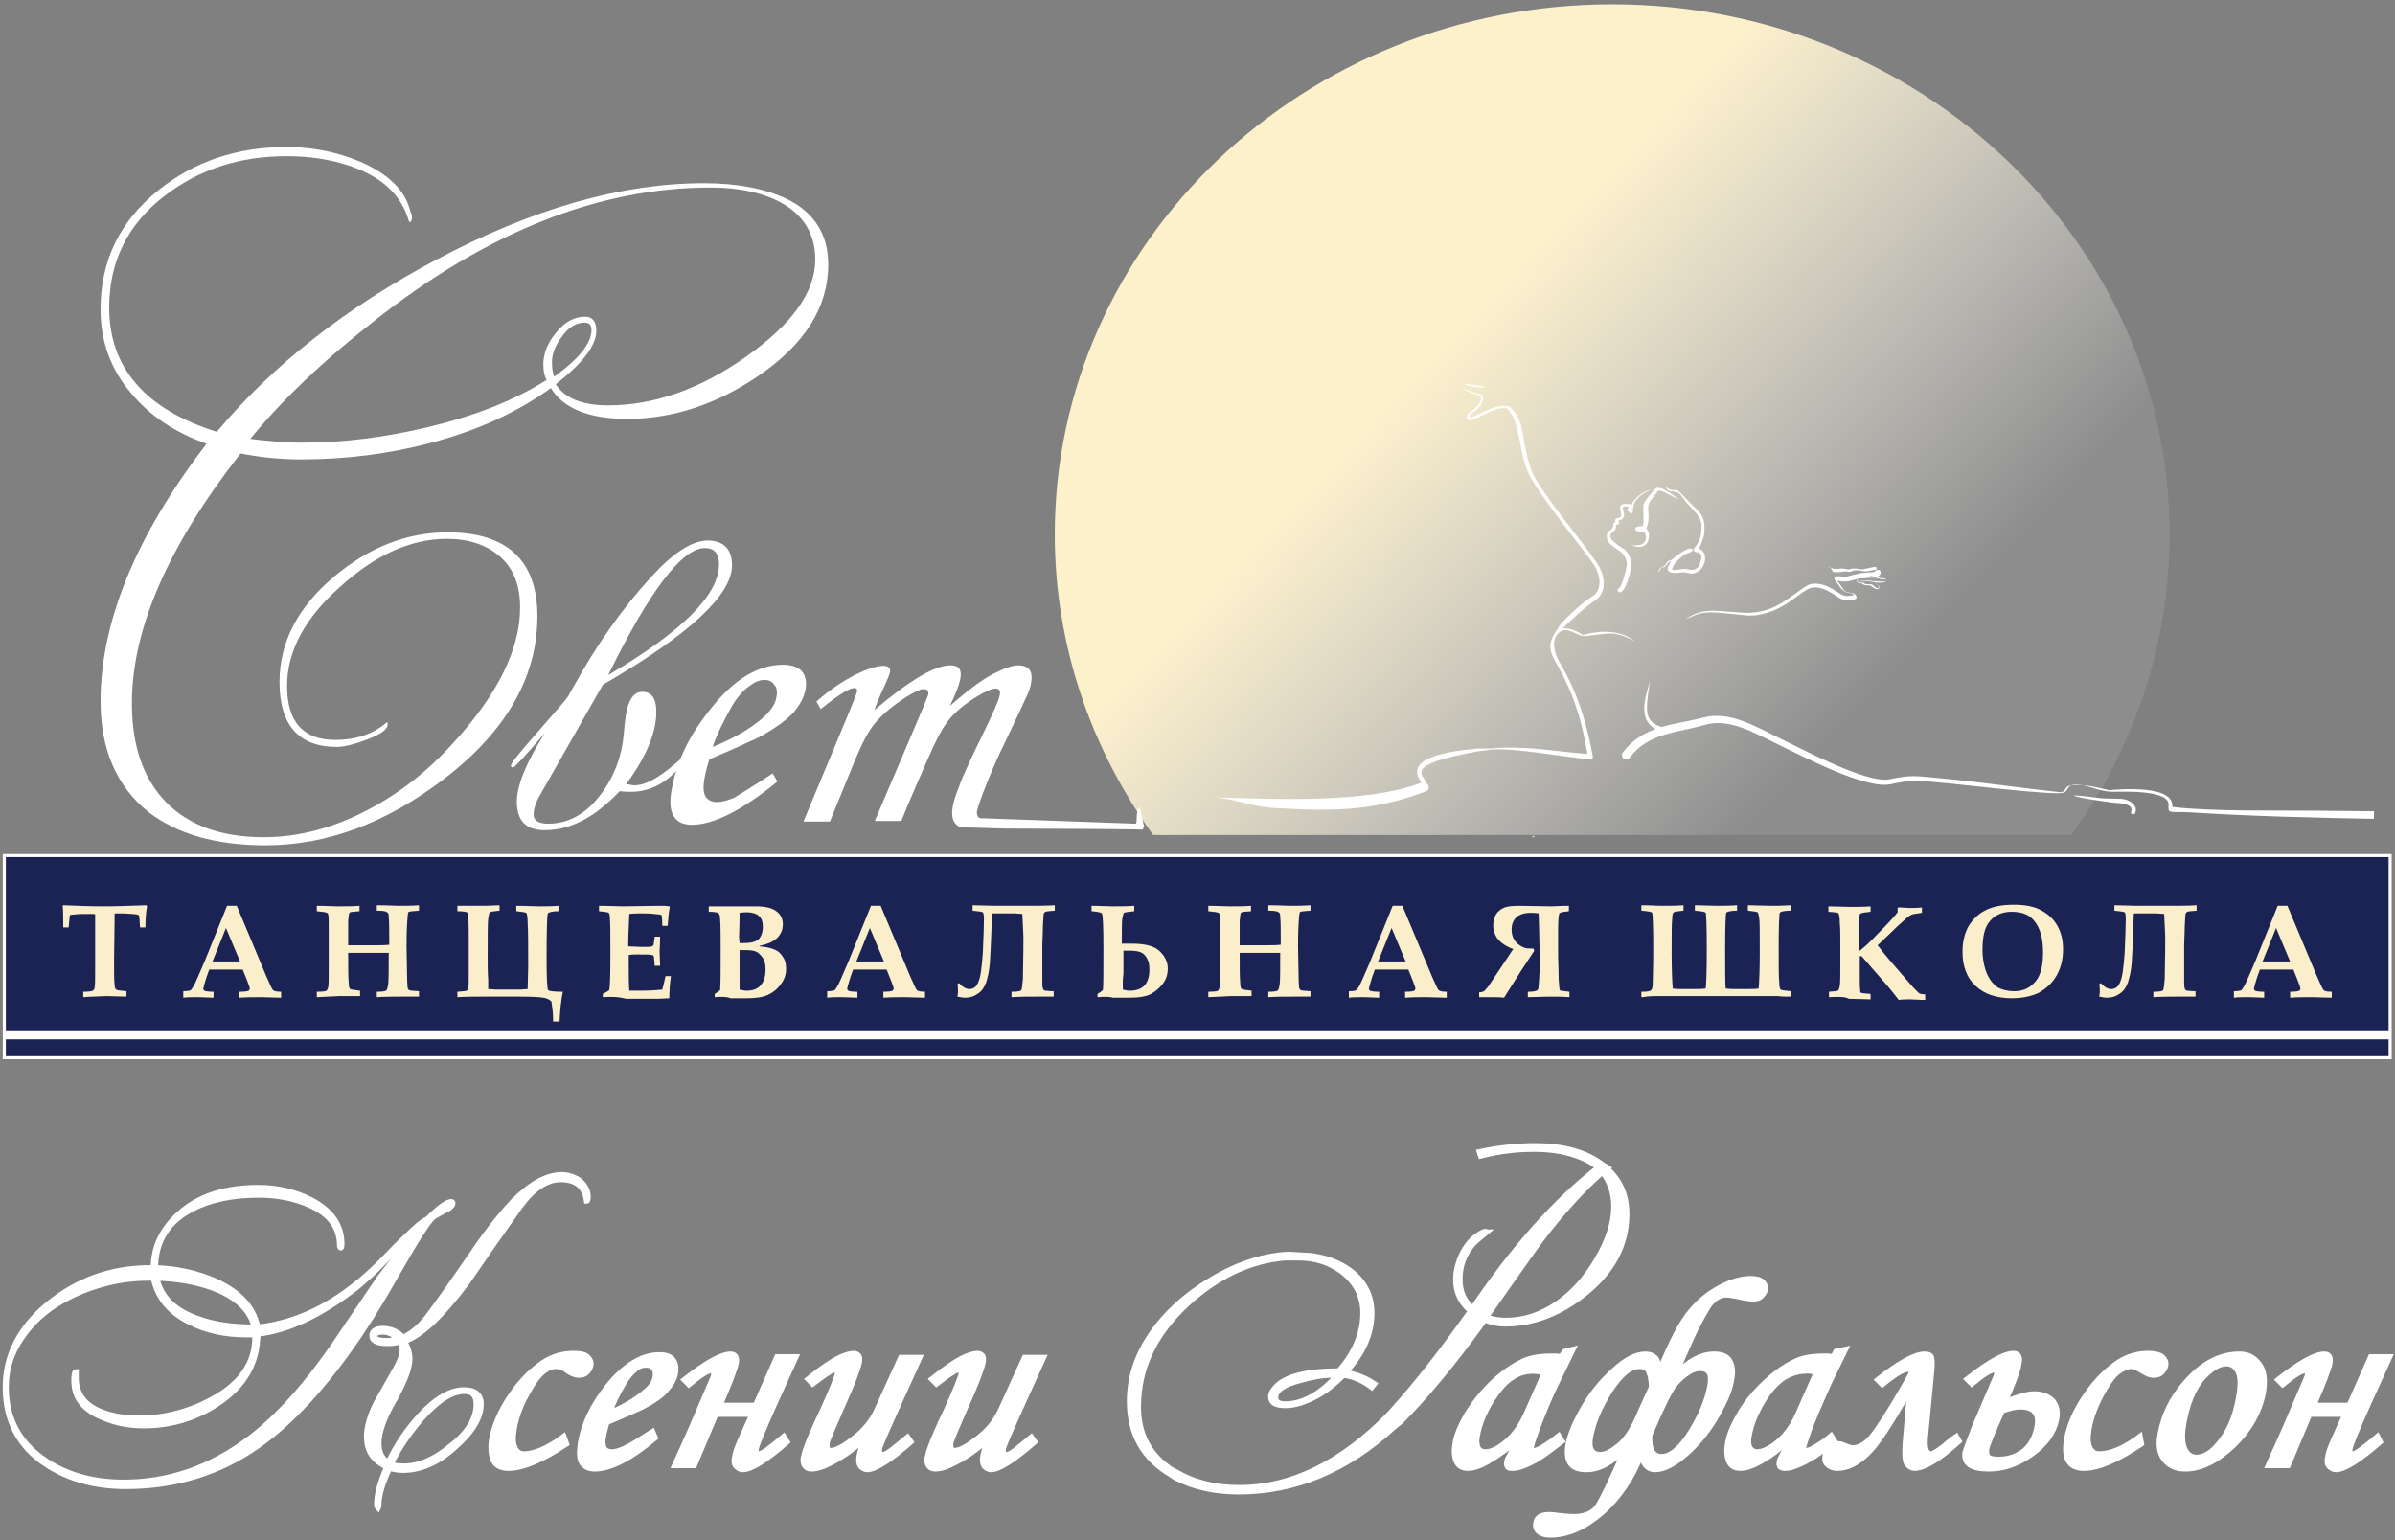
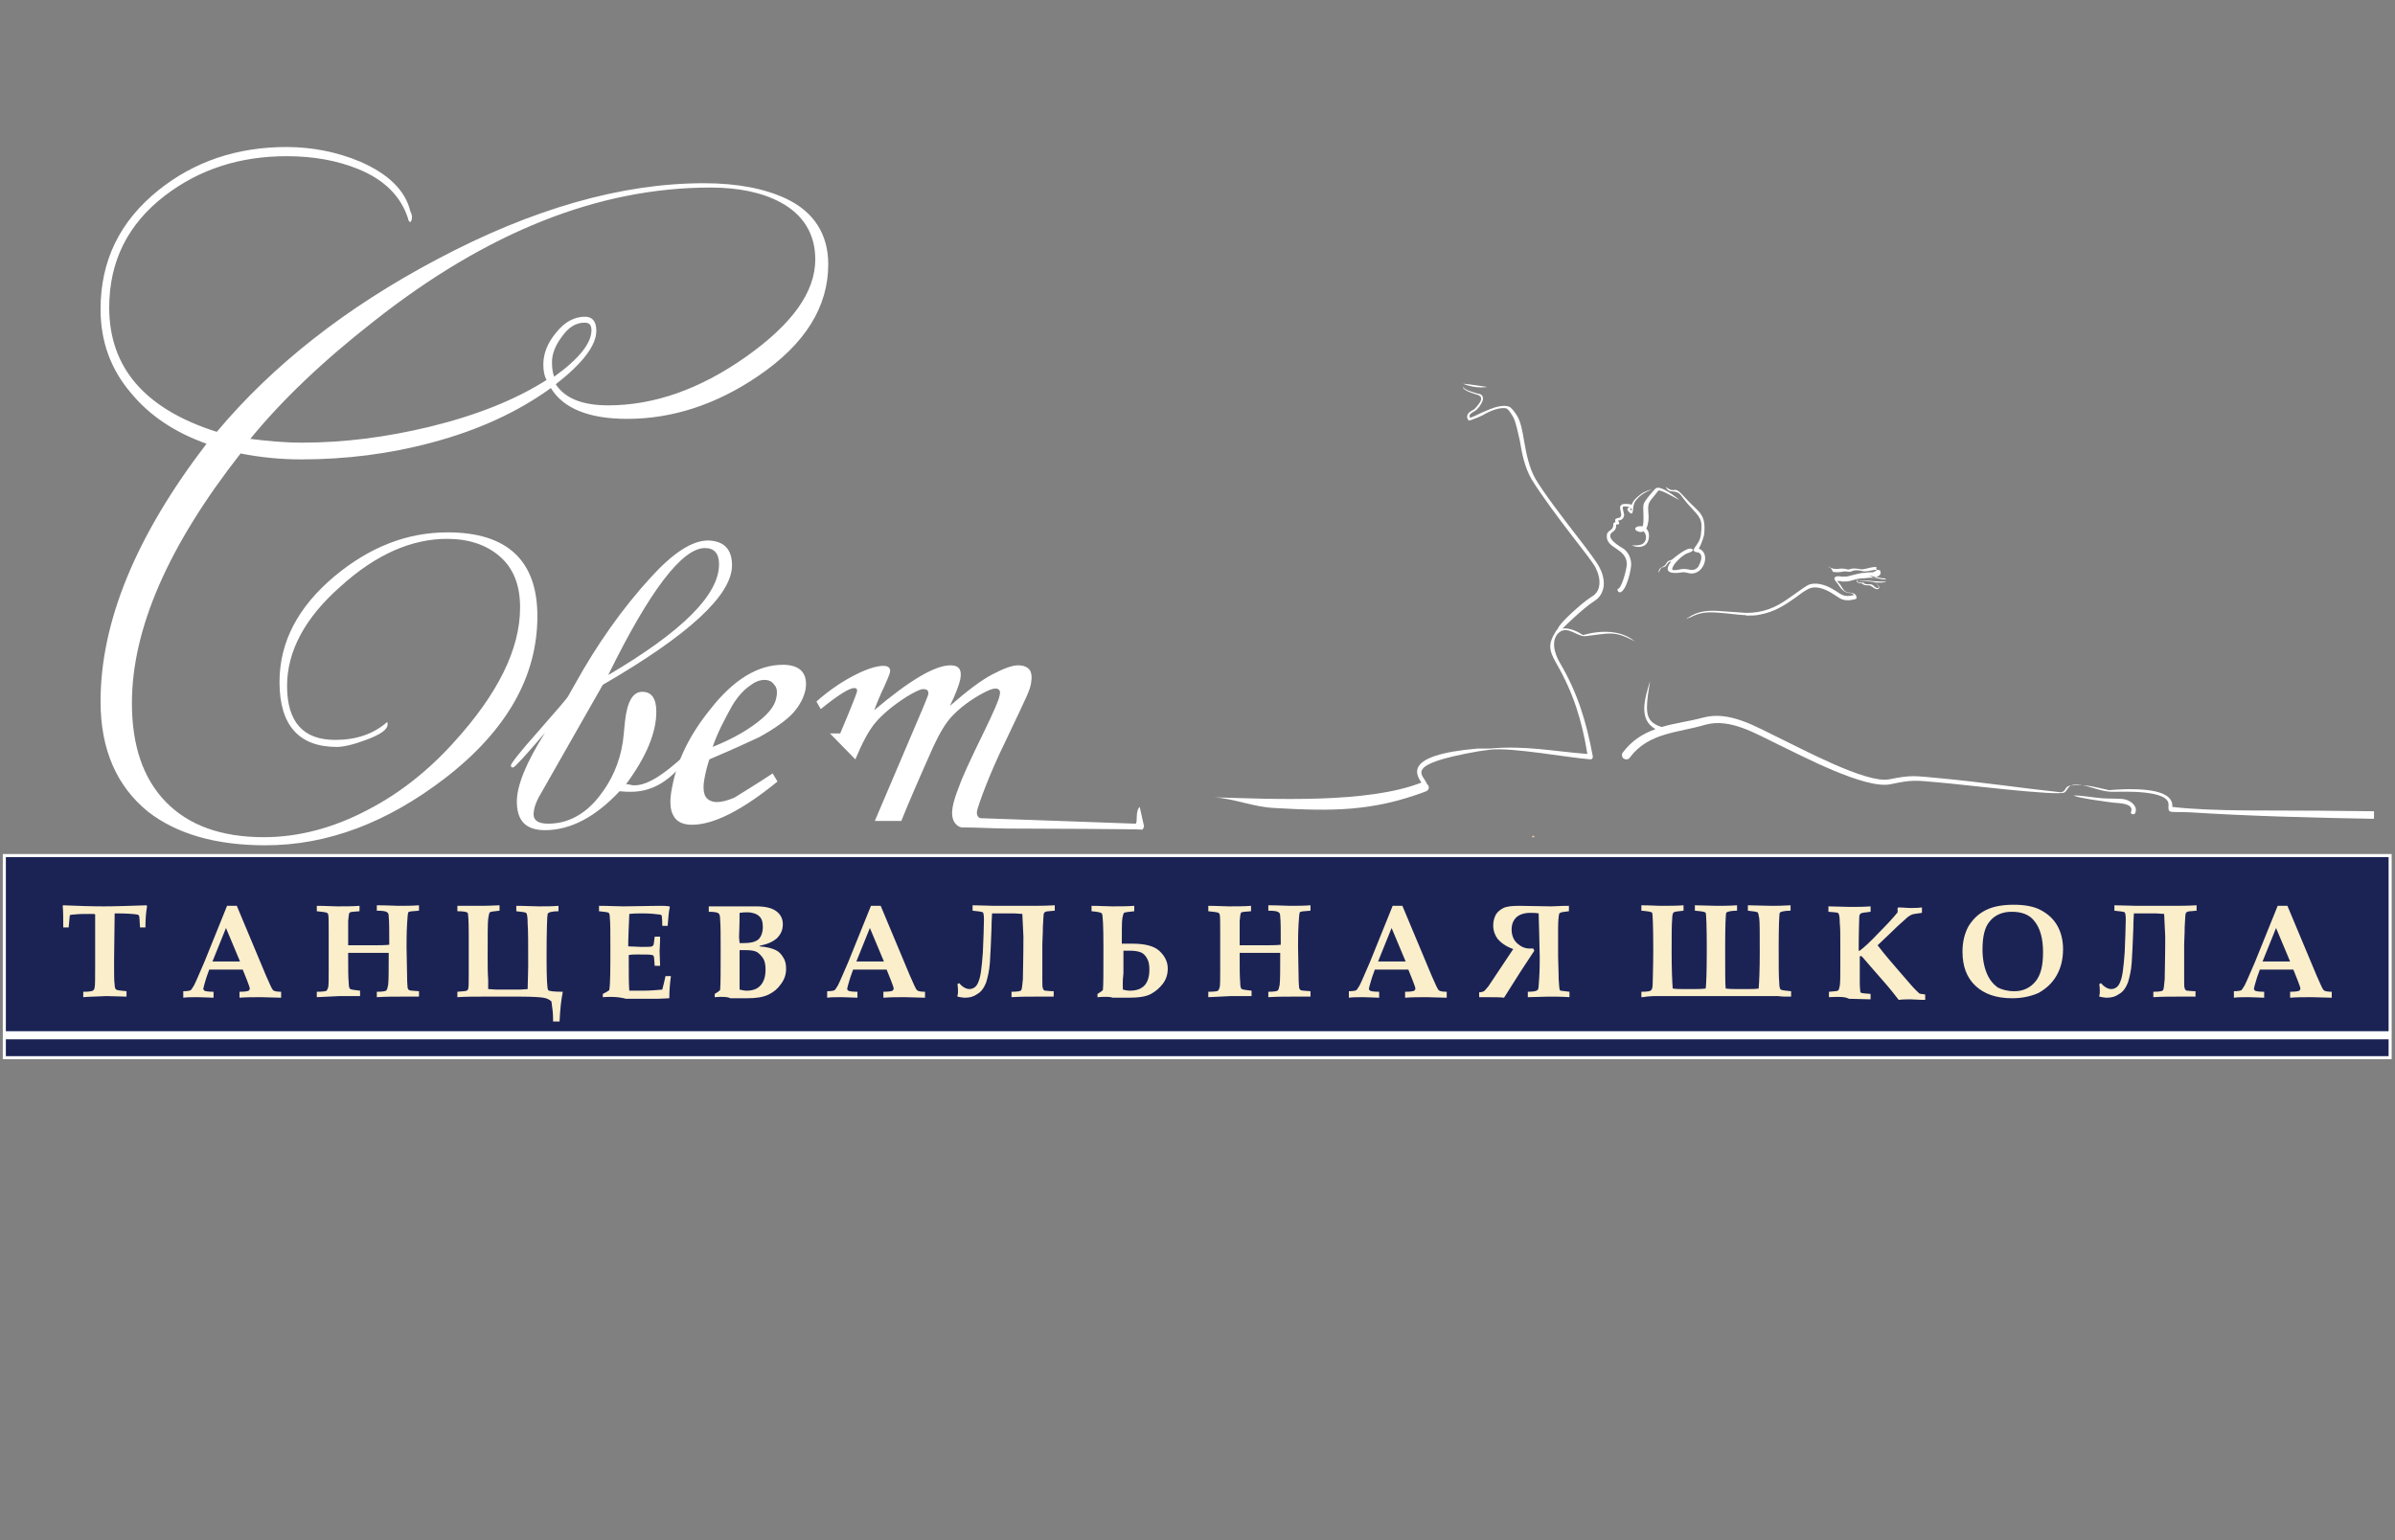
<svg xmlns="http://www.w3.org/2000/svg" width="443" height="285" viewBox="0 0 443 285" fill="none">
  <rect x="0" y="0" width="443" height="285" fill="#808080" stroke="none" />
-   <path fill-rule="evenodd" clip-rule="evenodd" d="M213.3 154.5C201.9 138.7 195.1 119.5 195.1 98.9C195.1 44.7 241.3 0.8 298.2 0.8C355.1 0.8 401.3 44.7 401.3 98.9C401.3 119.5 394.6 138.7 383.1 154.5H213.3Z" fill="url(#paint0_linear_39_43)" />
  <path fill-rule="evenodd" clip-rule="evenodd" d="M283.6 154.6L283.9 154.9H283.3L283.6 154.6Z" fill="url(#paint1_linear_39_43)" />
  <path d="M442.1 158.3H0.8V195.7H442.1V158.3Z" fill="#1B2355" stroke="white" stroke-width="0.567" stroke-miterlimit="22.926" />
  <path fill-rule="evenodd" clip-rule="evenodd" d="M15.4 184.5V183.5C15.9 183.5 16.3 183.5 16.8 183.4C17 183.4 17.2 183.3 17.3 183.2C17.4 183.1 17.5 182.9 17.5 182.7C17.6 182.4 17.6 181.1 17.6 178.9C17.6 177.3 17.6 175.8 17.6 174.1C17.6 170.9 17.6 169.3 17.6 169.2C17.6 169.1 17.3 169.1 16.7 169.1C15.6 169.1 14.6 169.1 13.8 169.2C13.3 169.2 13.1 169.3 13 169.3C12.9 169.3 12.9 169.4 12.9 169.5C12.9 169.6 12.8 170.3 12.7 171.6H11.7C11.7 170 11.7 168.7 11.6 167.6L11.7 167.5C14.2 167.6 16.7 167.7 19.1 167.7C21.5 167.7 24.1 167.6 27.1 167.5L27.2 167.7C27 168.8 26.9 170.1 26.9 171.6H25.9C25.8 170.2 25.8 169.5 25.7 169.4C25.6 169.3 25.5 169.2 25.3 169.2C24.7 169.1 23.4 169 21.5 169C21.3 169 21.2 169 21.2 169.1C21.2 169.2 21.2 169.4 21.2 169.7L21.1 177.8C21.1 180.1 21.1 181.6 21.2 182.1C21.2 182.6 21.3 183 21.5 183.1C21.6 183.2 22.2 183.3 23.4 183.4V184.4C22.2 184.4 21 184.3 19.7 184.3C17.8 184.4 16.4 184.4 15.4 184.5ZM33.9 183.4C34.7 183.4 35.1 183.3 35.3 183.2C35.4 183.1 35.6 182.8 35.9 182.3C36.4 181.3 37 179.8 37.8 178L42 167.6H43.8L49.2 180.5C49.9 182.1 50.3 183 50.5 183.2C50.7 183.4 51.2 183.5 52 183.5V184.6C50.7 184.6 49.5 184.5 48.3 184.5C46.9 184.5 45.6 184.5 44.3 184.6V183.5C45.3 183.5 45.8 183.4 46 183.3C46.1 183.2 46.2 183.1 46.2 182.9C46.2 182.7 46 182.2 45.7 181.4L44.9 179.4C43.9 179.4 42.8 179.4 41.6 179.4C40.5 179.4 39.6 179.4 38.7 179.4L38.2 180.8C38.1 181.2 37.9 181.7 37.7 182.5C37.7 182.7 37.6 182.8 37.6 182.9C37.6 183.1 37.7 183.2 37.8 183.3C38 183.4 38.5 183.5 39.5 183.5V184.6C38.7 184.6 37.7 184.5 36.6 184.5C35.5 184.5 34.6 184.5 33.9 184.6V183.4ZM41.8 171.7L39.3 177.9C40 177.9 40.8 177.9 41.7 177.9C42.6 177.9 43.5 177.9 44.4 177.9L41.8 171.7ZM58.6 184.5V183.5C59.7 183.5 60.3 183.4 60.4 183.3C60.5 183.2 60.6 183 60.7 182.7C60.8 182.3 60.8 181.1 60.8 179.4V172.8C60.8 170.6 60.8 169.4 60.7 169.2C60.7 169.1 60.6 169 60.5 168.9C60.3 168.8 59.7 168.7 58.6 168.6V167.6C60.2 167.6 61.5 167.7 62.4 167.7C63.9 167.7 65.2 167.7 66.5 167.6V168.6C65.5 168.7 64.9 168.7 64.8 168.8C64.7 168.8 64.6 168.9 64.6 169C64.5 169.2 64.5 169.6 64.4 170.4C64.4 171.6 64.4 172.7 64.4 173.9V174.9C65.2 174.9 66.6 174.9 68.4 174.9C70 174.9 71.2 174.9 72 174.8C72 172.2 72 170.5 71.9 169.6C71.9 169.1 71.8 168.9 71.6 168.8C71.4 168.6 70.8 168.5 69.7 168.5V167.5C71.7 167.5 73 167.6 73.7 167.6C74.9 167.6 76.2 167.6 77.5 167.5V168.5C76.5 168.6 75.9 168.6 75.7 168.7C75.6 168.7 75.5 168.8 75.5 168.9C75.4 169.1 75.4 169.7 75.3 170.9C75.2 172.7 75.2 174.1 75.2 175.2L75.3 180.7C75.3 181.9 75.4 182.6 75.4 182.8C75.5 183 75.5 183.1 75.7 183.2C75.8 183.3 76.4 183.3 77.5 183.4V184.4H76.2C75.2 184.4 74.4 184.4 73.9 184.4C72.7 184.4 71.3 184.4 69.7 184.5V183.5C70.8 183.5 71.4 183.4 71.5 183.2C71.6 183.1 71.7 182.7 71.8 182.2C71.9 181.3 71.9 179.3 71.9 176.3C71 176.3 70 176.3 68.9 176.3C67.2 176.3 65.7 176.3 64.4 176.3V177.1C64.4 179.2 64.4 180.8 64.5 181.8C64.5 182.5 64.6 182.9 64.8 183C65 183.1 65.6 183.2 66.6 183.3V184.3H65.2C64.3 184.3 63.5 184.3 62.8 184.3L58.6 184.5ZM84.6 184.5V183.5C85.6 183.4 86.2 183.4 86.3 183.3C86.5 183.2 86.6 183.1 86.6 182.9C86.7 182.7 86.7 181.9 86.7 180.3C86.7 178.7 86.7 176.2 86.7 172.7C86.7 170.3 86.6 169 86.5 168.9C86.3 168.7 85.7 168.6 84.6 168.6V167.6C84.8 167.6 85.3 167.6 86.1 167.6C87.1 167.6 88 167.6 88.7 167.6C89.4 167.6 90.6 167.6 92.4 167.5V168.5C91.3 168.6 90.7 168.7 90.6 168.8C90.5 168.9 90.4 169.3 90.3 170C90.2 170.7 90.2 173.1 90.2 177.3C90.2 178.6 90.2 180 90.3 181.3C90.3 182 90.3 182.6 90.3 183C91.3 183.1 92 183.1 92.3 183.1H95.6C96 183.1 96.7 183.1 97.6 183L97.7 178.8C97.7 174.7 97.7 172.1 97.6 170.9C97.6 169.7 97.5 169 97.3 168.9C97.2 168.8 96.5 168.7 95.5 168.6V167.6C97.2 167.6 98.6 167.7 99.7 167.7C100.9 167.7 102.1 167.7 103.3 167.6V168.6C102.1 168.6 101.4 168.8 101.3 169.1C101.2 169.4 101.1 172.2 101.1 177.3C101.1 181 101.2 183 101.4 183.2C101.6 183.4 102.5 183.5 104.1 183.5C103.8 185 103.6 186.8 103.5 189H102.3V188.5C102.3 187.6 102.2 186.6 102 185.3C101.6 184.9 101.1 184.7 100.5 184.6C99.9 184.5 98.5 184.4 96.3 184.4H89C87.5 184.4 86.1 184.4 84.6 184.5ZM111.5 184.5V183.9C111.9 183.7 112.3 183.5 112.7 183.2C112.9 181.9 112.9 179.3 112.9 175.3C112.9 172.6 112.9 170.7 112.8 169.8C112.8 169.3 112.7 169 112.6 168.9C112.5 168.8 111.9 168.7 110.8 168.6V167.6C112.7 167.6 114.2 167.7 115.3 167.7L121.9 167.6C122.6 167.6 123.2 167.6 123.8 167.7L123.9 167.8C123.7 168.7 123.6 169.8 123.5 171.3H122.5C122.5 170.1 122.4 169.5 122.4 169.4C122.3 169.3 122.2 169.2 121.9 169.2C121.2 169.1 120.2 169 118.8 169C118.1 169 117.3 169 116.4 169.1C116.3 171.6 116.2 173.6 116.2 175.1C117.1 175.1 117.9 175.2 118.6 175.2C119.7 175.2 120.4 175.2 120.6 175.1C120.7 175.1 120.8 174.9 120.9 174.8C120.9 174.7 121 174.2 121.1 173.3H122.1C122.1 174.7 122 175.5 122 176L122.1 178.7H121.1C121 177.6 121 177 120.9 176.9C120.9 176.8 120.7 176.7 120.6 176.7C120.2 176.6 119.3 176.6 117.9 176.6C117.5 176.6 116.9 176.6 116.3 176.7C116.3 177.1 116.3 177.6 116.3 178C116.3 180.3 116.3 182.1 116.4 183.3H118.8C120.2 183.3 121.4 183.2 122.5 183.1C122.7 182.4 122.9 181.5 123.1 180.6H124.1C123.9 182 123.8 183.4 123.8 184.7C123.1 184.7 122.4 184.8 121.7 184.8C121.3 184.8 120.4 184.8 119.1 184.8C117.9 184.8 116.8 184.8 115.8 184.8C114.3 184.4 112.9 184.4 111.5 184.5ZM132.2 184.5V183.9C132.7 183.6 133 183.4 133.2 183.2C133.3 182.1 133.3 179.6 133.3 175.9C133.3 173.2 133.3 171.2 133.2 170.1C133.2 169.5 133.1 169.1 132.9 169C132.7 168.8 132.1 168.7 131.1 168.7V167.7H133.4H135.2C135.7 167.7 136.5 167.7 137.6 167.7C138.6 167.7 139.3 167.7 139.8 167.7C141.6 167.7 142.8 168 143.6 168.6C144.4 169.2 144.8 170 144.8 171C144.8 172.1 144.4 172.9 143.7 173.6C142.9 174.3 141.9 174.7 140.5 175V175.1C141.9 175.2 142.9 175.5 143.5 175.8C144.1 176.1 144.5 176.5 144.9 177.2C145.3 177.8 145.4 178.5 145.4 179.3C145.4 180.3 145.1 181.2 144.5 182C143.9 182.9 143.2 183.5 142.2 184C141.2 184.5 139.9 184.7 138.2 184.7C137.9 184.7 137.3 184.7 136.7 184.7C136.1 184.7 135.5 184.7 135.1 184.7C134.5 184.4 133.6 184.4 132.2 184.5ZM136.8 174.5H137.4C138.8 174.5 139.7 174.3 140.3 173.8C140.8 173.3 141.1 172.5 141.1 171.5C141.1 170.6 140.9 169.9 140.4 169.5C140 169.1 139.2 168.8 138.2 168.8C137.8 168.8 137.4 168.8 136.8 168.9C136.8 171.4 136.7 172.9 136.7 173.4L136.8 174.5ZM136.8 183.1C137.3 183.2 137.7 183.3 138.1 183.3C139.2 183.3 140.1 183 140.7 182.3C141.3 181.6 141.6 180.7 141.6 179.4C141.6 178.6 141.5 177.9 141.2 177.4C140.9 176.9 140.5 176.5 140.1 176.2C139.6 175.9 138.9 175.8 138 175.8H136.8V176.1V179.2V182.4V183.1ZM153 183.4C153.8 183.4 154.2 183.3 154.4 183.2C154.5 183.1 154.7 182.8 155 182.3C155.5 181.3 156.1 179.8 156.9 178L161.1 167.6H162.9L168.3 180.5C169 182.1 169.4 183 169.6 183.2C169.8 183.4 170.3 183.5 171.1 183.5V184.6C169.8 184.6 168.6 184.5 167.4 184.5C166 184.5 164.7 184.5 163.4 184.6V183.5C164.4 183.5 164.9 183.4 165.1 183.3C165.2 183.2 165.3 183.1 165.3 182.9C165.3 182.7 165.1 182.2 164.8 181.4L164 179.4C163 179.4 161.9 179.4 160.7 179.4C159.6 179.4 158.7 179.4 157.8 179.4L157.3 180.8C157.2 181.2 157 181.7 156.8 182.5C156.8 182.7 156.7 182.8 156.7 182.9C156.7 183.1 156.8 183.2 156.9 183.3C157.1 183.4 157.6 183.5 158.6 183.5V184.6C157.8 184.6 156.8 184.5 155.7 184.5C154.6 184.5 153.7 184.5 153 184.6V183.4ZM160.9 171.7L158.4 177.9C159.1 177.9 159.9 177.9 160.8 177.9C161.7 177.9 162.6 177.9 163.5 177.9L160.9 171.7ZM189.1 169.1L187.6 169C187.5 169 187.3 169 187.1 169H185.4H184.8C184.1 169 183.7 169 183.5 169C183.5 169.4 183.4 170.3 183.4 171.7C183.3 174.5 183.2 176.6 183.1 178.1C183 179.6 182.7 180.8 182.4 181.8C182 182.8 181.5 183.5 180.8 183.9C180.1 184.4 179.4 184.6 178.5 184.6C178.1 184.6 177.6 184.5 177.1 184.4C177.1 184.1 177.2 183.9 177.2 183.6C177.2 183.2 177.2 182.7 177.1 182.1L177.4 181.9C178 182.6 178.7 183 179.3 183C180.1 183 180.7 182.5 181 181.6C181.4 180.7 181.6 178.9 181.8 176.2C181.9 173.5 182 171.5 182 170.1C182 169.3 181.9 168.9 181.8 168.8C181.6 168.7 181 168.6 179.9 168.5V167.5C181.4 167.5 182.8 167.6 184 167.6H190.7C191.8 167.6 193.3 167.6 195.1 167.5V168.5C194.1 168.6 193.6 168.6 193.4 168.7C193.2 168.8 193.1 168.9 193.1 169C193 169.1 193 170 192.9 171.5C192.9 173 192.8 174 192.8 174.7C192.8 174.8 192.8 175.8 192.8 177.6V181.4C192.8 182.2 192.8 182.7 192.9 182.8C192.9 183 193 183.1 193.1 183.2C193.2 183.3 193.3 183.3 193.4 183.3C193.6 183.3 194.1 183.4 194.9 183.4V184.4C194.7 184.4 194.3 184.4 193.6 184.4C192.6 184.4 191.8 184.4 191.3 184.4C190.1 184.4 188.7 184.4 187.1 184.5V183.5C188.2 183.5 188.8 183.4 188.9 183.2C189 183.1 189.1 182.4 189.2 181.2C189.2 180 189.3 177.4 189.3 173.3L189.1 169.1ZM203 184.5V183.9C203.5 183.6 203.8 183.4 204 183.2C204.1 182.4 204.1 179.8 204.1 175.4C204.1 171.3 204 169.2 203.8 169C203.6 168.8 203 168.7 201.9 168.6V167.6C203.5 167.6 204.7 167.7 205.7 167.7C207.2 167.7 208.5 167.7 209.8 167.6V168.6C208.7 168.7 208.1 168.8 207.9 168.9C207.8 169 207.7 169.4 207.6 169.9C207.5 170.5 207.5 172 207.5 174.6C207.8 174.6 208.1 174.6 208.5 174.6C208.9 174.6 209.2 174.6 209.4 174.6C211.7 174.6 213.4 175 214.4 175.9C215.4 176.8 216 177.9 216 179.2C216 180.3 215.7 181.2 215.1 182C214.5 182.8 213.8 183.4 212.9 183.9C212 184.4 210.6 184.6 208.8 184.6C208.4 184.6 207.9 184.6 207.2 184.6C206.6 184.6 206.1 184.6 205.8 184.6C205.4 184.4 204.4 184.4 203 184.5ZM207.7 183.1C208.1 183.2 208.5 183.3 209 183.3C211.4 183.3 212.6 182 212.6 179.4C212.6 178.6 212.5 177.9 212.2 177.4C211.9 176.8 211.5 176.4 211 176.2C210.5 176 209.8 175.9 209 175.9H207.8C207.8 176.4 207.8 177.8 207.8 180.1C207.6 181.6 207.7 182.6 207.7 183.1ZM223.5 184.5V183.5C224.6 183.5 225.2 183.4 225.3 183.3C225.4 183.2 225.5 183 225.6 182.7C225.7 182.3 225.7 181.1 225.7 179.4V172.8C225.7 170.6 225.7 169.4 225.6 169.2C225.6 169.1 225.5 169 225.4 168.9C225.2 168.8 224.6 168.7 223.5 168.6V167.6C225.1 167.6 226.4 167.7 227.3 167.7C228.8 167.7 230.1 167.7 231.4 167.6V168.6C230.4 168.7 229.8 168.7 229.7 168.8C229.6 168.8 229.5 168.9 229.5 169C229.4 169.2 229.4 169.6 229.3 170.4C229.3 171.6 229.3 172.7 229.3 173.9V174.9C230.1 174.9 231.5 174.9 233.3 174.9C234.9 174.9 236.1 174.9 236.9 174.8C236.9 172.2 236.9 170.5 236.8 169.6C236.8 169.1 236.7 168.9 236.5 168.8C236.3 168.6 235.7 168.5 234.6 168.5V167.5C236.6 167.5 237.9 167.6 238.6 167.6C239.8 167.6 241.1 167.6 242.4 167.5V168.5C241.4 168.6 240.8 168.6 240.6 168.7C240.5 168.7 240.4 168.8 240.4 168.9C240.3 169.1 240.3 169.7 240.2 170.9C240.1 172.7 240.1 174.1 240.1 175.2L240.2 180.7C240.2 181.9 240.3 182.6 240.3 182.8C240.4 183 240.4 183.1 240.6 183.2C240.7 183.3 241.3 183.3 242.4 183.4V184.4H241.1C240.1 184.4 239.3 184.4 238.8 184.4C237.6 184.4 236.2 184.4 234.6 184.5V183.5C235.7 183.5 236.3 183.4 236.4 183.2C236.5 183.1 236.6 182.7 236.7 182.2C236.8 181.3 236.8 179.3 236.8 176.3C235.9 176.3 234.9 176.3 233.8 176.3C232.1 176.3 230.6 176.3 229.3 176.3V177.1C229.3 179.2 229.3 180.8 229.4 181.8C229.4 182.5 229.5 182.9 229.7 183C229.9 183.1 230.5 183.2 231.5 183.3V184.3H230.1C229.2 184.3 228.4 184.3 227.7 184.3L223.5 184.5ZM249.5 183.4C250.3 183.4 250.7 183.3 250.9 183.2C251 183.1 251.2 182.8 251.5 182.3C252 181.3 252.6 179.8 253.4 178L257.6 167.6H259.4L264.8 180.5C265.5 182.1 265.9 183 266.1 183.2C266.3 183.4 266.8 183.5 267.6 183.5V184.6C266.3 184.6 265.1 184.5 263.9 184.5C262.5 184.5 261.2 184.5 259.9 184.6V183.5C260.9 183.5 261.4 183.4 261.6 183.3C261.7 183.2 261.8 183.1 261.8 182.9C261.8 182.7 261.6 182.2 261.3 181.4L260.5 179.4C259.5 179.4 258.4 179.4 257.2 179.4C256.1 179.4 255.2 179.4 254.3 179.4L253.8 180.8C253.7 181.2 253.5 181.7 253.3 182.5C253.3 182.7 253.2 182.8 253.2 182.9C253.2 183.1 253.3 183.2 253.4 183.3C253.6 183.4 254.1 183.5 255.1 183.5V184.6C254.3 184.6 253.3 184.5 252.2 184.5C251.1 184.5 250.2 184.5 249.5 184.6V183.4ZM257.4 171.7L254.9 177.9C255.6 177.9 256.4 177.9 257.3 177.9C258.2 177.9 259.1 177.9 260 177.9L257.4 171.7ZM290.3 184.5V183.5C289.4 183.4 288.8 183.3 288.7 183.3C288.6 183.3 288.5 183.2 288.5 183.1C288.4 182.9 288.4 182.3 288.3 181.1C288.3 179.4 288.2 178 288.2 177C288.2 175.7 288.2 174 288.2 171.9C288.2 170.4 288.3 169.4 288.4 169.1C288.4 169 288.5 168.9 288.6 168.9C288.7 168.8 289.2 168.7 290.2 168.6V167.6C288.5 167.6 287.5 167.7 287 167.7L281 167.6C279.7 167.6 278.7 167.7 278.1 168C277.5 168.3 277 168.7 276.7 169.2C276.4 169.8 276.2 170.4 276.2 171.2C276.2 172.2 276.5 173 277 173.7C277.6 174.4 278.5 175.1 279.9 175.6L277.3 179.5L275.3 182.5C274.9 183 274.6 183.3 274.5 183.4C274.3 183.5 274 183.6 273.6 183.6V184.5H274.3C276.3 184.5 277.6 184.5 278.2 184.6C278.9 183.5 279.9 181.9 281.3 179.7L283.8 175.9C283.7 175.8 283.7 175.6 283.6 175.5C283.3 175.5 283 175.5 282.9 175.5C282.1 175.5 281.4 175.2 280.7 174.6C280 174 279.6 173.1 279.6 172C279.6 171 279.9 170.3 280.5 169.7C281.1 169.2 281.9 168.9 283.1 168.9C283.5 168.9 284 168.9 284.6 169L284.7 172.6L284.8 177.1C284.8 178.1 284.8 179.4 284.7 181C284.6 182.2 284.6 182.9 284.5 183C284.5 183.1 284.4 183.2 284.2 183.3C284 183.4 283.5 183.5 282.6 183.5V184.5C284 184.5 285.3 184.4 286.4 184.4C287.6 184.4 288.9 184.4 290.3 184.5ZM303.6 184.5V183.5C304.7 183.5 305.3 183.4 305.4 183.2C305.6 183.1 305.7 182.6 305.7 181.8C305.7 181 305.8 179 305.8 175.7C305.8 171.4 305.7 169.1 305.6 168.9C305.5 168.7 304.8 168.6 303.6 168.5V167.5C305.3 167.5 306.4 167.6 307 167.6C308.7 167.6 310.2 167.6 311.4 167.5V168.5C310.3 168.6 309.7 168.7 309.6 168.8C309.4 168.9 309.3 169.4 309.3 170.1C309.2 170.9 309.2 172.9 309.2 176.2C309.2 179.4 309.3 181.6 309.4 182.9C310 183 310.7 183 311.4 183H313.3C314 183 314.7 183 315.5 182.9C315.6 182.3 315.7 179.9 315.7 175.6C315.7 171.3 315.6 169.1 315.5 168.9C315.4 168.7 314.7 168.6 313.5 168.5V167.5C315 167.5 316.3 167.6 317.5 167.6C318.6 167.6 319.8 167.6 321.3 167.5V168.5C320.1 168.5 319.4 168.7 319.3 168.9C319.2 169.1 319.1 171.3 319.1 175.4C319.1 179.8 319.1 182.3 319.2 182.9C319.9 183 320.7 183 321.4 183H323.3C324 183 324.7 183 325.3 182.9C325.4 181.6 325.5 179.4 325.5 176.2C325.5 172.6 325.5 170.5 325.4 169.9C325.3 169.2 325.2 168.9 325.1 168.8C324.9 168.7 324.3 168.6 323.3 168.5V167.5C324.7 167.5 326.2 167.6 327.7 167.6C328.4 167.6 329.6 167.6 331.2 167.5V168.5C330 168.5 329.3 168.7 329.2 168.9C329.1 169.1 329 171.3 329 175.4C329 178.7 329 180.8 329.1 181.7C329.1 182.5 329.2 183 329.4 183.1C329.5 183.2 330.2 183.3 331.3 183.4V184.4H330.6C330.2 184.4 329.6 184.4 328.9 184.3C328.4 184.3 327.9 184.3 327.1 184.3H308C307.4 184.3 306.8 184.3 306.2 184.3C305.3 184.3 304.7 184.4 304.5 184.4C304.1 184.5 303.9 184.5 303.6 184.5ZM338.3 184.5V183.5C339.3 183.4 339.8 183.4 339.9 183.3C340 183.3 340.1 183.2 340.1 183.1C340.2 183 340.2 182.7 340.3 182.4C340.4 181.8 340.4 180.6 340.4 178.9V174.4C340.4 173 340.4 171.7 340.3 170.8C340.3 169.8 340.2 169.3 340.1 169.1C340.1 169 340 168.9 339.9 168.9C339.7 168.8 339.2 168.8 338.2 168.7V167.7C339.6 167.7 340.9 167.8 342.1 167.8C343.5 167.8 344.7 167.8 346 167.7V168.7C345 168.8 344.4 168.9 344.2 169C344 169.1 343.9 169.4 343.9 169.8C343.9 170.3 343.8 172.3 343.8 175.9H344C344.8 175.3 346 174.2 347.5 172.6C349 171.1 350.2 169.8 351 168.8V168.4V168L351.1 167.9C352 167.9 352.7 168 353.3 168C353.9 168 354.7 168 355.5 167.9V168.9L354.8 169C354.3 169.1 353.9 169.1 353.7 169.2C353.4 169.3 352.9 169.6 352.4 170.1C351.6 170.8 350.6 171.7 349.4 172.9L347.3 174.9L348.4 176.3C349.7 177.9 351.3 179.7 353.1 181.8C354.1 183 354.8 183.6 355 183.8C355.1 183.9 355.5 183.9 356.1 184V185H355.5L353.4 184.9C352.8 184.9 352.1 184.9 351.2 185C350.6 184.2 349.5 182.8 347.9 181C346.7 179.6 345.6 178.4 344.6 177.2C344.5 177.1 344.4 177 344.3 176.9H344.2C344.1 176.9 344 176.9 344 177C344 177.1 344 177.4 344 178V181.7C344 182.8 344.1 183.4 344.1 183.5C344.1 183.6 344.2 183.7 344.3 183.7C344.5 183.8 345 183.8 346 183.9V184.9C344.8 184.9 343.5 184.8 342 184.8C341.3 184.4 340.1 184.4 338.3 184.5ZM372.2 184.7C369.2 184.7 367 183.9 365.4 182.4C363.8 180.9 363 178.8 363 176.1C363 174.2 363.4 172.7 364.1 171.4C364.9 170.1 365.9 169.1 367.3 168.4C368.7 167.7 370.4 167.4 372.5 167.4C374.5 167.4 376.2 167.7 377.5 168.4C378.8 169.1 379.8 170 380.5 171.2C381.2 172.4 381.6 173.9 381.6 175.6C381.6 177.5 381.2 179.1 380.4 180.5C379.6 181.9 378.5 182.9 377.1 183.7C375.8 184.3 374.1 184.7 372.2 184.7ZM372.6 183.4C374.2 183.4 375.5 182.8 376.5 181.6C377.5 180.4 377.9 178.6 377.9 176.2C377.9 173.7 377.4 171.7 376.2 170.3C375.3 169.2 373.9 168.7 372.1 168.7C370.4 168.7 369 169.3 368.1 170.4C367.1 171.5 366.7 173.3 366.7 175.7C366.7 177.4 367 178.9 367.5 180.1C368 181.3 368.7 182.1 369.5 182.7C370.3 183.1 371.3 183.4 372.6 183.4ZM400.3 169.1L398.8 169C398.7 169 398.5 169 398.3 169H396.6H396C395.3 169 394.9 169 394.7 169C394.7 169.4 394.6 170.3 394.6 171.7C394.5 174.5 394.4 176.6 394.3 178.1C394.2 179.6 393.9 180.8 393.6 181.8C393.2 182.8 392.7 183.5 392 183.9C391.3 184.4 390.6 184.6 389.7 184.6C389.3 184.6 388.8 184.5 388.3 184.4C388.3 184.1 388.4 183.9 388.4 183.6C388.4 183.2 388.4 182.7 388.3 182.1L388.6 181.9C389.2 182.6 389.9 183 390.5 183C391.3 183 391.9 182.5 392.2 181.6C392.6 180.7 392.8 178.9 393 176.2C393.1 173.5 393.2 171.5 393.2 170.1C393.2 169.3 393.1 168.9 393 168.8C392.8 168.7 392.2 168.6 391.1 168.5V167.5C392.6 167.5 394 167.6 395.2 167.6H401.9C403 167.6 404.5 167.6 406.3 167.5V168.5C405.3 168.6 404.8 168.6 404.6 168.7C404.4 168.8 404.3 168.9 404.3 169C404.2 169.1 404.2 170 404.1 171.5C404.1 173 404 174 404 174.7C404 174.8 404 175.8 404 177.6V181.4C404 182.2 404 182.7 404.1 182.8C404.1 183 404.2 183.1 404.3 183.2C404.4 183.3 404.5 183.3 404.6 183.3C404.8 183.3 405.3 183.4 406.1 183.4V184.4C405.9 184.4 405.5 184.4 404.8 184.4C403.8 184.4 403 184.4 402.5 184.4C401.3 184.4 399.9 184.4 398.3 184.5V183.5C399.4 183.5 400 183.4 400.1 183.2C400.2 183.1 400.3 182.4 400.4 181.2C400.4 180 400.5 177.4 400.5 173.3L400.3 169.1ZM413.2 183.4C414 183.4 414.4 183.3 414.6 183.2C414.7 183.1 414.9 182.8 415.2 182.3C415.7 181.3 416.3 179.8 417.1 178L421.3 167.6H423.1L428.5 180.5C429.2 182.1 429.6 183 429.8 183.2C430 183.4 430.5 183.5 431.3 183.5V184.6C430 184.6 428.8 184.5 427.6 184.5C426.2 184.5 424.9 184.5 423.6 184.6V183.5C424.6 183.5 425.1 183.4 425.3 183.3C425.4 183.2 425.5 183.1 425.5 182.9C425.5 182.7 425.3 182.2 425 181.4L424.2 179.4C423.2 179.4 422.1 179.4 420.9 179.4C419.8 179.4 418.9 179.4 418 179.4L417.5 180.8C417.4 181.2 417.2 181.7 417 182.5C417 182.7 416.9 182.8 416.9 182.9C416.9 183.1 417 183.2 417.1 183.3C417.3 183.4 417.8 183.5 418.8 183.5V184.6C418 184.6 417 184.5 415.9 184.5C414.8 184.5 413.9 184.5 413.2 184.6V183.4ZM421 171.7L418.5 177.9C419.2 177.9 420 177.9 420.9 177.9C421.8 177.9 422.7 177.9 423.6 177.9L421 171.7Z" fill="#FBEECB" />
  <path d="M442.1 190.8H0.8V192.3H442.1V190.8Z" fill="white" />
  <path fill-rule="evenodd" clip-rule="evenodd" d="M153.2 48.9C153.2 56.8 148.9 63.7 140.2 69.6C132.4 74.9 124.3 77.5 116 77.5C109 77.5 104.2 75.6 101.9 71.8C95.8 76.2 88.5 79.6 79.8 81.9C72 84 63.9 85 55.7 85C51.8 85 48 84.6 44.5 83.9C31.1 101 24.4 116.4 24.4 130.1C24.4 138 26.5 144.1 30.7 148.4C34.9 152.7 40.9 154.9 48.8 154.9C55.2 154.9 61.7 153.2 68.1 149.8C73.9 146.8 79.2 142.6 83.9 137.4C92.1 128.4 96.2 120.1 96.2 112.4C96.2 108.3 95 105.2 92.5 103C90 100.8 86.7 99.7 82.7 99.7C76.1 99.7 69.5 102.6 63 108.5C56.4 114.3 53.1 120.5 53.1 126.9C53.1 133.6 56.1 136.9 62 136.9C65.9 136.9 69.1 135.8 71.6 133.6C71.7 133.7 71.7 133.9 71.7 134C71.7 135 70.4 135.9 67.7 136.9C65.3 137.8 63.5 138.2 62.3 138.2C55.3 138.2 51.7 134.2 51.7 126.2C51.7 118.8 55.1 112.3 61.9 106.6C68.4 101.2 75.3 98.5 82.8 98.5C93.8 98.5 99.4 103.7 99.4 114C99.4 125.2 93.7 135.2 82.3 144C71.6 152.2 60.6 156.4 49.1 156.4C39.9 156.4 32.7 154.3 27.4 150.2C21.6 145.5 18.6 138.7 18.6 129.8C18.6 115.1 25.1 99.2 38.2 82.1C32.3 80 27.7 76.9 24.3 72.8C20.5 68.4 18.6 63.2 18.6 57.2C18.6 48.2 22.2 40.9 29.3 35.2C35.9 29.9 43.8 27.2 53 27.2C57.7 27.2 62.3 28.1 66.6 29.9C71.9 32.2 75 35.3 75.9 39.1C76.1 39.5 76.2 39.8 76.2 40.2C76.2 40.6 76.1 40.9 75.9 41.1C75.7 41 75.5 40.8 75.5 40.5C74.2 36.4 71.2 33.3 66.3 31.3C62.4 29.7 58 28.9 53 28.9C44.4 28.9 36.9 31.3 30.5 36.2C23.6 41.5 20.2 48.4 20.2 56.9C20.2 68 26.8 75.7 40.1 79.9C50.5 67.5 64 56.9 80.8 48C98.5 38.6 115 33.9 130.2 33.9C136.4 33.9 141.5 34.9 145.5 36.8C150.5 39.2 153.2 43.3 153.2 48.9ZM109.4 61.1C109.4 60.1 109 59.7 108.1 59.7C106.6 59.7 105.2 60.5 104 62.2C102.7 63.9 102.1 65.5 102.1 67C102.1 68 102.2 68.9 102.5 69.7C107.1 66.4 109.4 63.5 109.4 61.1ZM150.8 48C150.8 43.3 148.6 39.7 144.3 37.4C140.9 35.6 136.6 34.7 131.4 34.7C110.8 34.7 90.1 42.9 69.2 59.4C59.6 66.9 52 74.2 46.3 81.2C49.4 81.6 52.6 81.9 55.9 81.9C63.6 81.9 71.4 80.9 79.3 79C88 76.9 95.3 74 101.1 70.3C100.7 69.6 100.5 68.7 100.5 67.4C100.5 65.4 101.3 63.4 102.9 61.5C104.5 59.5 106.3 58.6 108.2 58.6C109.6 58.6 110.3 59.5 110.3 61.2C110.3 63.9 107.8 67.2 102.8 71.1C104.5 73.7 107.7 75 112.5 75C121 75 129.5 72 138 66C146.6 59.9 150.8 54 150.8 48Z" fill="white" />
-   <path fill-rule="evenodd" clip-rule="evenodd" d="M108.761 221.484C108.761 221.983 108.637 222.232 108.512 222.232C108.139 219.487 106.521 218.239 103.659 218.239C101.171 218.239 98.682 219.861 96.193 223.231C92.834 227.972 89.598 232.589 86.363 237.331C81.759 243.445 78.026 247.064 74.79 248.187C75.412 249.185 75.786 250.308 75.786 251.432C75.786 253.179 74.79 255.674 72.924 259.043C70.933 262.412 70.062 265.158 70.062 267.029C70.062 268.776 70.684 269.899 71.804 270.648C73.297 267.404 75.288 264.534 77.652 261.913C80.639 258.669 83.376 257.172 85.865 257.172C87.856 257.172 88.976 258.045 88.976 259.792C88.976 262.412 87.234 265.158 83.874 268.028C80.763 270.773 77.652 272.021 74.541 272.021C73.67 272.021 72.924 271.896 72.053 271.646C70.808 274.267 70.062 276.513 70.062 278.385C70.062 278.51 70.062 278.759 69.937 279.009C69.813 278.884 69.689 278.634 69.689 278.385C69.689 276.513 70.311 274.267 71.555 271.397C69.066 270.274 67.822 268.527 67.822 265.782C67.822 264.035 68.444 261.913 69.564 259.667C69.813 259.293 70.808 257.421 72.675 254.177C73.795 252.305 74.417 250.808 74.417 249.934C74.417 249.435 74.293 248.811 74.044 248.312C73.297 248.437 72.55 248.562 71.555 248.562C69.813 248.562 68.817 248.062 68.817 247.189C68.817 246.315 69.44 245.816 70.808 245.816C72.177 245.816 73.546 246.315 74.541 247.438C76.284 246.69 78.026 245.192 79.768 242.697C81.261 240.7 83.999 236.832 87.856 231.217C90.594 227.224 92.958 224.354 94.825 222.357C98.06 219.113 101.046 217.366 103.908 217.366C105.028 217.366 106.148 217.74 107.144 218.364C108.264 219.362 108.761 220.236 108.761 221.484ZM297.406 216.118L297.281 216.243C299.646 218.364 300.89 221.109 300.89 224.603C300.89 230.343 298.277 235.21 293.175 239.328C288.446 243.071 283.593 244.943 278.367 244.943C277.123 244.943 275.878 244.693 274.634 244.194C268.786 252.305 263.559 258.544 259.08 263.036L257.835 264.035C249.125 272.021 239.543 276.014 229.091 276.014C224.735 276.014 220.753 275.14 217.394 273.393L216.647 272.894C211.545 269.899 208.932 265.407 208.932 259.293C208.932 254.426 210.55 249.934 213.909 245.567C216.896 241.698 220.753 238.579 225.482 235.958C229.837 233.588 234.068 232.34 238.174 232.09L242.53 232.34C245.143 232.714 247.383 233.463 249.374 234.835C252.236 236.832 253.729 239.577 253.729 242.946C253.729 246.815 252.111 250.433 248.876 253.927C250.991 254.302 252.733 255.05 254.227 256.049L253.729 256.672C252.236 255.549 250.493 254.676 248.503 254.426C247.009 255.924 245.392 257.296 243.525 258.295C241.41 259.418 239.543 260.042 237.801 260.042C235.935 260.042 235.063 259.542 235.063 258.419C235.063 257.795 235.437 257.172 236.183 256.423C238.174 254.551 242.032 253.678 247.631 253.678C250.618 250.308 252.111 246.69 252.111 242.946C252.111 239.702 250.742 237.206 248.129 235.21C245.889 233.588 243.276 232.714 240.165 232.714H237.801C231.33 233.213 225.233 236.083 219.633 241.199C213.536 246.815 210.55 253.179 210.55 260.291C210.55 265.283 212.541 269.151 216.647 271.896L217.394 272.27C220.753 274.267 224.611 275.265 229.215 275.265C238.921 275.265 248.254 270.648 257.089 261.539L257.96 260.541C261.817 256.298 266.546 250.308 272.021 242.572C270.279 241.075 269.283 239.203 269.283 236.832C269.283 235.21 269.657 233.712 270.403 232.09C271.15 230.593 272.145 229.345 273.265 228.596C274.012 228.097 274.51 227.847 274.758 227.847C274.758 227.847 274.883 227.972 275.007 227.972C274.136 228.721 273.265 229.345 272.519 230.094C270.901 231.965 270.03 234.087 270.03 236.707C270.03 238.953 270.777 240.7 272.394 242.073C279.985 230.842 287.824 222.107 295.664 215.993C292.677 213.747 288.695 212.624 283.718 212.624C280.483 212.624 277.247 212.998 273.887 213.872L273.639 213.123C277.123 212.374 280.607 212 283.967 212C289.069 212 293.299 213.123 296.41 215.494L297.406 216.118ZM298.526 223.231C298.526 220.735 297.779 218.614 296.41 216.867C292.677 220.111 288.944 224.229 284.962 229.47C283.842 230.967 280.483 235.709 274.883 243.695C275.878 244.069 277.123 244.319 278.492 244.319C281.851 244.319 284.962 243.321 288.073 241.199C290.935 239.203 293.299 236.582 295.29 233.213C297.53 229.47 298.526 226.225 298.526 223.231ZM247.383 254.426C247.258 254.426 246.885 254.426 246.263 254.426C244.521 254.426 242.53 254.801 240.414 255.425C237.428 256.173 235.935 257.296 235.935 258.544C235.935 259.418 236.557 259.792 237.925 259.792C241.161 259.667 244.272 257.92 247.383 254.426ZM104.282 265.782C101.295 268.028 98.806 269.026 96.94 269.026C96.193 269.026 95.571 268.652 95.322 268.028C94.825 267.154 94.825 266.031 95.073 264.409C95.447 262.288 96.193 260.166 97.313 258.17C98.433 256.049 99.429 254.676 100.3 253.927C101.171 253.179 102.042 252.804 102.913 252.804C103.535 252.804 104.282 253.054 105.028 253.678C105.775 254.177 106.521 254.426 107.019 254.426C107.641 254.426 108.139 254.302 108.512 253.927C108.886 253.553 109.135 253.179 109.259 252.679C109.383 252.055 109.135 251.432 108.637 251.057C108.139 250.558 107.268 250.433 106.024 250.433C104.157 250.433 102.291 250.932 100.549 252.055C98.309 253.553 96.318 255.549 94.451 258.295C92.585 261.04 91.465 263.66 90.967 266.281C90.718 267.778 90.843 269.151 91.216 270.149C91.714 271.147 92.585 271.646 94.078 271.646C96.691 271.646 100.3 270.149 104.779 267.154L104.282 265.782ZM120.707 264.908C118.343 266.406 116.601 267.529 115.481 268.028C114.61 268.402 113.863 268.652 113.241 268.652C112.494 268.652 111.997 268.402 111.748 268.028C111.499 267.529 111.374 266.78 111.623 265.657C111.748 264.908 111.997 264.035 112.245 263.161C115.605 261.789 117.721 260.79 118.841 260.291C120.956 259.168 122.449 258.17 123.32 257.047C124.191 256.049 124.813 255.05 124.938 253.927C125.062 252.929 124.938 252.18 124.44 251.556C123.942 250.932 123.071 250.683 121.951 250.683C118.716 250.683 115.481 252.679 112.37 256.548C109.632 260.042 108.015 263.411 107.392 266.905C107.144 268.652 107.144 269.899 107.641 270.648C108.139 271.397 108.886 271.771 110.006 271.771C112.868 271.771 116.601 269.899 121.205 266.031L120.707 264.908ZM112.743 261.414C113.365 259.542 114.236 257.795 115.356 255.924C116.103 254.676 116.85 253.802 117.721 253.179C118.343 252.679 118.965 252.555 119.587 252.555C120.209 252.555 120.583 252.804 120.956 253.179C121.205 253.553 121.329 254.177 121.205 254.801C121.08 255.674 120.458 256.672 119.338 257.546C117.721 258.919 115.605 260.291 112.743 261.414ZM145.594 266.78C141.737 270.149 138.999 271.896 137.381 271.896C136.884 271.896 136.51 271.646 136.137 271.272C135.764 270.898 135.764 270.274 135.888 269.65C136.013 268.776 136.386 267.778 137.008 266.406L139.124 261.664H132.404L128.422 271.147H124.813C124.938 270.898 125.187 270.274 125.685 269.151C126.058 268.402 126.804 266.655 127.924 264.159L131.657 255.425C131.906 254.925 132.031 254.551 132.031 254.302C132.155 253.802 132.031 253.553 131.657 253.553C130.911 253.553 129.542 254.426 127.427 256.173L126.556 255.3C130.538 252.18 133.4 250.558 135.142 250.558C136.013 250.558 136.386 251.182 136.137 252.305C135.888 253.428 134.893 256.049 133.151 260.042H139.746L143.728 251.057H147.212L143.354 259.542C141.115 264.534 139.995 267.279 139.87 268.028C139.746 268.652 139.87 269.026 140.368 269.026C140.99 269.026 142.483 267.903 144.972 265.782L145.594 266.78ZM166.624 251.182H170.108L166.251 259.667C164.011 264.659 162.766 267.404 162.642 268.153C162.642 268.402 162.642 268.652 162.766 268.901C162.891 269.026 163.015 269.151 163.264 269.151C163.513 269.151 163.886 269.026 164.26 268.776C164.882 268.402 166.002 267.404 167.868 265.906L168.49 266.78C164.633 270.149 161.895 271.896 160.402 271.896C159.904 271.896 159.531 271.646 159.158 271.272C158.909 270.898 158.784 270.274 158.909 269.525C159.033 268.652 159.407 267.529 160.029 266.156C158.287 267.778 156.296 269.276 153.931 270.523C152.314 271.397 151.069 271.771 150.074 271.771C149.452 271.771 149.078 271.522 148.83 271.147C148.581 270.773 148.456 270.149 148.705 269.4C148.83 268.776 149.078 268.028 149.327 267.404C149.701 266.406 150.572 264.284 152.065 261.165C153.807 257.296 154.802 254.925 154.927 254.052C155.051 253.553 154.927 253.428 154.554 253.428C154.305 253.428 153.807 253.553 153.309 253.927C152.812 254.177 151.816 254.925 150.323 256.049L149.452 255.175C151.94 253.179 153.807 251.931 155.051 251.307C156.296 250.683 157.291 250.433 157.913 250.433C158.287 250.433 158.536 250.558 158.784 250.808C159.033 251.057 159.033 251.556 158.909 252.18C158.66 253.303 157.664 256.049 155.674 260.416C153.931 264.409 152.936 266.655 152.936 267.154C152.936 267.529 152.936 267.778 153.06 268.028C153.185 268.277 153.434 268.402 153.683 268.402C154.554 268.402 156.047 267.653 157.913 266.156C159.904 264.659 161.273 262.912 162.144 261.04L166.624 251.182ZM189.52 251.182H193.004L189.147 259.667C186.907 264.659 185.663 267.404 185.538 268.153C185.538 268.402 185.538 268.652 185.663 268.901C185.787 269.026 185.911 269.151 186.16 269.151C186.409 269.151 186.782 269.026 187.156 268.776C187.778 268.402 188.898 267.404 190.764 265.906L191.387 266.78C187.529 270.149 184.791 271.896 183.298 271.896C182.801 271.896 182.427 271.646 182.054 271.272C181.805 270.898 181.681 270.274 181.805 269.525C181.929 268.652 182.303 267.529 182.925 266.156C181.183 267.778 179.192 269.276 176.828 270.523C175.21 271.397 173.966 271.771 172.97 271.771C172.348 271.771 171.975 271.522 171.726 271.147C171.477 270.773 171.352 270.149 171.601 269.4C171.726 268.776 171.975 268.028 172.223 267.404C172.597 266.406 173.468 264.284 174.961 261.165C176.703 257.296 177.699 254.925 177.823 254.052C177.948 253.553 177.823 253.428 177.45 253.428C177.201 253.428 176.703 253.553 176.205 253.927C175.708 254.177 174.712 254.925 173.219 256.049L172.348 255.175C174.837 253.179 176.703 251.931 177.948 251.307C179.192 250.683 180.187 250.433 180.81 250.433C181.183 250.433 181.432 250.558 181.681 250.808C181.929 251.057 181.929 251.556 181.805 252.18C181.556 253.303 180.561 256.049 178.57 260.416C176.828 264.409 175.832 266.655 175.832 267.154C175.832 267.529 175.832 267.778 175.957 268.028C176.081 268.277 176.33 268.402 176.579 268.402C177.45 268.402 178.943 267.653 180.81 266.156C182.801 264.659 184.169 262.912 185.04 261.04L189.52 251.182ZM289.442 250.059L288.695 251.057C288.198 250.932 287.7 250.932 287.078 250.932C284.962 250.932 283.22 251.182 281.851 251.806C279.985 252.679 278.118 253.927 276.252 255.674C274.385 257.421 272.892 259.293 271.523 261.414C270.279 263.536 269.408 265.407 269.159 267.154C268.91 268.652 269.034 269.775 269.532 270.648C269.905 271.272 270.528 271.646 271.523 271.646C272.519 271.646 273.639 271.272 275.007 270.523C277.123 269.276 279.114 267.903 280.731 266.281L279.114 269.525C278.865 269.899 278.74 270.274 278.74 270.523C278.616 270.898 278.74 271.147 278.865 271.397C278.989 271.646 279.363 271.646 279.736 271.646C280.358 271.646 280.98 271.522 281.602 271.272C282.598 270.898 283.718 270.399 284.838 269.65C285.46 269.276 286.829 268.277 288.944 266.655L288.322 265.657C287.202 266.53 286.207 267.279 285.087 267.903C284.464 268.277 283.967 268.402 283.718 268.402C283.345 268.402 283.096 268.153 283.22 267.653C283.345 267.154 283.718 266.031 284.34 264.284C285.584 261.04 286.704 258.295 287.949 255.799L290.935 249.685L289.442 250.059ZM285.709 253.927C284.838 253.802 284.091 253.678 283.593 253.678C282.1 253.678 280.856 254.052 279.611 254.925C278.367 255.674 277.123 257.172 275.754 259.293C274.51 261.414 273.639 263.411 273.265 265.532C273.016 266.655 273.141 267.404 273.39 267.903C273.639 268.402 274.136 268.652 274.758 268.652C275.878 268.652 277.123 268.028 278.616 266.78C280.109 265.532 281.354 263.785 282.349 261.539L285.709 253.927ZM306.863 253.927C306.738 252.43 306.614 251.556 306.116 251.182C305.743 250.808 305.121 250.558 304.374 250.558C302.632 250.558 300.641 251.556 298.401 253.678C296.161 255.674 294.295 258.045 292.802 260.666C291.308 263.286 290.437 265.407 290.064 267.279C289.566 270.399 290.562 271.896 293.424 271.896C295.788 271.896 298.152 270.648 300.641 268.028C298.028 274.017 296.286 277.636 295.415 278.884C294.544 280.007 293.051 280.631 291.184 280.631C290.188 280.631 289.069 280.506 287.949 280.381C287.326 280.257 286.829 280.257 286.455 280.257C285.087 280.257 284.216 280.756 284.091 281.879C283.967 282.503 284.216 283.002 284.589 283.376C285.087 283.75 285.709 284 286.704 284C289.94 284 293.05 282.627 296.286 279.882C299.397 277.137 301.885 273.518 303.628 269.026C303.876 270.898 304.747 271.896 306.116 271.896C307.734 271.896 309.725 270.898 311.965 268.901C314.205 266.905 316.071 264.534 317.564 261.913C319.058 259.293 320.053 257.047 320.302 255.05C320.551 253.802 320.426 252.679 319.929 251.806C319.431 250.932 318.435 250.558 317.067 250.558C314.702 250.558 312.338 251.806 309.849 254.426L311.965 249.56C313.458 246.066 314.827 243.57 315.822 241.948C316.818 240.326 318.062 239.577 319.306 239.577C319.804 239.577 320.426 239.702 321.173 239.827C322.791 240.201 323.786 240.326 324.284 240.326C324.906 240.326 325.404 240.201 325.777 239.827C326.15 239.452 326.399 239.078 326.524 238.579C326.648 238.08 326.399 237.581 326.026 237.206C325.653 236.832 324.906 236.582 323.911 236.582C322.293 236.582 320.302 237.081 318.186 238.205C316.071 239.328 314.205 240.825 312.711 242.697C311.094 244.568 309.103 248.312 306.863 253.927ZM305.494 256.672C305.494 255.425 305.245 254.426 304.996 253.802C304.747 253.179 304.125 252.804 303.254 252.804C301.512 252.804 299.77 254.302 297.779 257.296C295.913 260.291 294.668 263.161 294.17 265.906C293.797 268.028 294.419 269.151 296.037 269.151C297.032 269.151 298.152 268.527 299.521 267.404C300.89 266.281 302.259 264.159 303.503 261.04L305.494 256.672ZM305.121 265.532L306.987 261.289C307.858 259.418 308.605 257.92 309.227 256.922C309.849 255.924 310.72 255.05 311.716 254.302C312.711 253.553 313.582 253.179 314.453 253.179C316.071 253.179 316.693 254.177 316.32 256.298C315.822 259.168 314.578 262.038 312.711 265.033C310.845 268.028 308.978 269.525 307.361 269.525C305.743 269.525 304.996 268.277 305.121 265.532ZM339.589 250.059L341.332 249.685L338.345 255.799C337.225 258.295 335.981 261.04 334.736 264.284C334.114 266.031 333.741 267.154 333.617 267.653C333.492 268.153 333.741 268.402 334.114 268.402C334.363 268.402 334.861 268.277 335.483 267.903C336.603 267.279 337.723 266.53 338.718 265.657L339.341 266.655C337.225 268.277 335.856 269.4 335.234 269.65C334.114 270.399 332.994 270.898 331.999 271.272C331.377 271.522 330.755 271.646 330.132 271.646C329.759 271.646 329.386 271.522 329.261 271.397C329.137 271.147 329.012 270.898 329.137 270.523C329.137 270.274 329.261 269.899 329.51 269.525L331.128 266.281C329.386 267.903 327.519 269.4 325.404 270.523C324.035 271.272 322.915 271.646 321.92 271.646C320.924 271.646 320.302 271.272 319.929 270.648C319.431 269.775 319.306 268.527 319.555 267.154C319.804 265.407 320.675 263.536 321.92 261.414C323.164 259.293 324.782 257.421 326.648 255.674C328.515 253.927 330.381 252.679 332.248 251.806C333.617 251.182 335.359 250.932 337.474 250.932C337.972 250.932 338.47 250.932 339.092 251.057L339.589 250.059ZM335.981 253.927L332.621 261.539C331.626 263.785 330.381 265.532 328.888 266.78C327.395 268.028 326.026 268.652 325.03 268.652C324.408 268.652 324.035 268.402 323.662 267.903C323.413 267.404 323.288 266.655 323.537 265.532C323.911 263.411 324.782 261.414 326.026 259.293C327.27 257.172 328.639 255.799 329.883 254.925C331.128 254.177 332.497 253.678 333.865 253.678C334.363 253.553 335.11 253.678 335.981 253.927ZM362.361 266.655L361.863 265.782C361.49 266.031 360.619 266.655 359.499 267.653C358.379 268.527 357.508 269.026 357.135 269.026C356.264 269.026 355.891 267.903 356.139 265.657L357.259 253.927C357.384 252.555 357.384 251.556 357.259 251.182C357.135 250.808 356.762 250.558 356.015 250.558C354.148 250.558 351.286 252.18 347.304 255.3L348.176 256.173C350.415 254.302 352.033 253.303 353.028 253.303C353.526 253.303 353.651 253.553 353.526 254.052C353.402 254.426 352.282 256.423 350.042 260.166C347.802 263.785 346.309 266.031 345.313 266.78C344.442 267.529 343.571 267.903 342.7 267.903C342.327 267.903 341.954 267.778 341.332 267.529C340.834 267.279 340.336 267.154 340.087 267.154C339.465 267.154 338.967 267.404 338.47 267.778C337.972 268.153 337.723 268.776 337.598 269.4C337.474 270.024 337.598 270.648 338.096 271.023C338.47 271.397 339.092 271.646 339.838 271.646C341.705 271.646 343.447 270.773 345.313 269.026C347.18 267.279 349.793 263.286 353.277 257.047L352.406 267.279C352.282 269.276 352.406 270.523 352.78 270.898C353.153 271.397 353.651 271.646 354.148 271.646C355.89 271.646 358.628 270.024 362.361 266.655ZM370.823 259.418C373.312 258.419 375.054 257.92 376.174 257.92C377.667 257.92 378.787 258.295 379.658 259.168C380.404 260.042 380.653 261.165 380.404 262.537C379.907 265.033 378.413 267.154 375.8 269.026C373.187 270.898 370.574 271.771 367.836 271.771C364.601 271.771 363.232 270.773 363.481 268.776C363.606 268.277 364.228 266.655 365.223 264.035L368.956 255.3C369.205 254.801 369.33 254.426 369.33 254.177C369.454 253.678 369.33 253.428 368.956 253.428C368.21 253.428 366.841 254.302 364.725 256.049L363.854 255.175C367.836 252.055 370.698 250.433 372.44 250.433C373.312 250.433 373.685 251.057 373.436 252.18C373.311 253.428 372.44 255.799 370.823 259.418ZM367.463 268.028C367.339 268.652 367.463 269.276 367.712 269.525C367.961 269.899 368.707 270.024 369.703 270.024C371.445 270.024 372.938 269.525 374.307 268.527C375.551 267.529 376.422 266.031 376.796 264.035C377.293 261.539 376.174 260.291 373.685 260.291C372.814 260.291 371.694 260.541 370.325 261.04C368.458 265.158 367.587 267.404 367.463 268.028ZM395.834 265.782L396.083 267.154C391.604 270.149 388.119 271.646 385.382 271.646C384.013 271.646 383.017 271.147 382.52 270.149C382.022 269.151 382.022 267.903 382.271 266.281C382.769 263.66 383.889 261.04 385.755 258.295C387.622 255.549 389.613 253.553 391.852 252.055C393.595 250.932 395.461 250.433 397.328 250.433C398.572 250.433 399.443 250.683 399.941 251.057C400.438 251.556 400.687 252.055 400.563 252.679C400.438 253.179 400.19 253.553 399.816 253.927C399.443 254.302 398.945 254.426 398.323 254.426C397.701 254.426 397.079 254.177 396.332 253.678C395.461 253.178 394.839 252.804 394.217 252.804C393.47 252.804 392.599 253.179 391.604 253.927C390.732 254.676 389.737 256.049 388.617 258.17C387.497 260.291 386.751 262.288 386.377 264.409C386.128 265.906 386.128 267.154 386.626 268.028C386.999 268.652 387.497 269.026 388.244 269.026C390.359 269.026 392.848 268.028 395.834 265.782ZM414.251 250.558C410.642 250.558 407.282 252.305 404.172 255.924C401.683 258.794 400.19 261.913 399.567 265.407C399.194 267.404 399.443 268.901 400.314 270.024C401.185 271.147 402.429 271.771 404.172 271.771C407.034 271.771 409.896 270.399 413.006 267.529C415.993 264.659 417.859 261.414 418.606 257.795C418.979 255.549 418.855 253.802 417.984 252.555C416.988 251.182 415.869 250.558 414.251 250.558ZM411.762 252.305C412.758 252.305 413.504 252.804 414.002 253.802C414.5 254.801 414.5 256.548 414.002 259.043C413.38 262.288 412.26 265.033 410.393 267.154C409.025 268.901 407.531 269.65 406.287 269.65C405.291 269.65 404.669 269.151 404.172 268.277C403.549 267.029 403.549 265.407 403.923 263.286C404.545 259.792 405.665 257.047 407.282 255.05C408.9 253.303 410.393 252.305 411.762 252.305ZM440.258 266.78C436.4 270.149 433.663 271.896 432.045 271.896C431.547 271.896 431.174 271.646 430.801 271.272C430.427 270.898 430.427 270.274 430.552 269.65C430.676 268.776 431.05 267.778 431.672 266.406L433.787 261.664H427.192L423.21 271.147H419.602C419.726 270.898 419.975 270.274 420.473 269.151C420.846 268.402 421.593 266.655 422.712 264.159L426.446 255.425C426.694 254.925 426.819 254.551 426.819 254.302C426.943 253.802 426.819 253.553 426.446 253.553C425.699 253.553 424.33 254.426 422.215 256.173L421.344 255.3C425.326 252.18 428.188 250.558 429.93 250.558C430.801 250.558 431.174 251.182 430.925 252.305C430.676 253.428 429.681 256.049 427.939 260.042H434.534L438.516 251.057H442L438.142 259.542C435.903 264.534 434.783 267.279 434.658 268.028C434.534 268.652 434.658 269.026 435.156 269.026C435.778 269.026 437.271 267.903 439.76 265.782L440.258 266.78ZM83.75 222.607C83.75 222.482 83.625 222.357 83.501 222.357C82.63 222.357 81.137 223.48 79.021 225.601C78.275 225.851 76.906 226.974 75.039 228.846C74.915 228.971 73.546 230.218 71.182 232.714C63.716 240.451 55.876 244.693 47.663 245.567C46.917 241.823 44.304 239.078 39.948 237.081C36.589 235.584 32.855 234.711 28.749 234.586C28.749 229.719 30.989 226.101 35.469 223.73C38.828 221.983 42.935 221.109 47.788 221.109C51.397 221.109 54.507 221.733 57.245 222.981C60.978 224.603 62.844 227.099 62.844 230.593L62.969 230.842C63.093 230.967 63.218 230.718 63.218 230.218C63.218 226.724 61.351 223.979 57.494 221.983C54.507 220.485 51.272 219.737 47.788 219.737C41.566 219.737 36.713 221.359 33.229 224.478C29.994 227.348 28.376 230.718 28.376 234.586H27.754C20.661 234.586 14.315 236.832 8.839 241.324C3.613 245.692 1 250.808 1 256.672C1 262.787 3.489 267.653 8.466 270.898C12.572 273.643 17.55 275.016 23.274 275.016C32.358 275.016 40.571 272.52 47.663 267.529C53.761 263.286 59.983 256.548 66.204 247.438C67.698 245.192 69.44 242.572 71.306 239.328C72.924 236.582 74.541 233.712 76.159 230.967C78.275 227.473 79.643 225.477 80.266 225.102C80.888 224.728 81.51 224.354 82.257 223.979C83.252 223.605 83.75 222.981 83.75 222.607ZM73.546 247.813C72.924 246.939 71.928 246.44 70.808 246.44C69.813 246.44 69.315 246.69 69.315 247.189C69.315 247.813 70.062 248.062 71.555 248.062C72.302 248.062 73.048 247.938 73.546 247.813ZM88.105 259.792C88.105 258.17 87.358 257.421 85.865 257.421C83.625 257.421 81.012 259.043 78.026 262.412C75.661 265.158 73.795 267.903 72.302 270.898C72.799 271.147 73.67 271.272 74.666 271.272C77.528 271.272 80.39 270.024 83.376 267.529C86.612 265.033 88.105 262.412 88.105 259.792ZM47.041 245.567C42.935 245.567 39.451 245.068 36.464 243.945C32.233 242.447 29.745 239.951 28.998 236.458C32.98 236.582 36.34 237.206 39.451 238.329C43.681 239.951 46.295 242.322 47.041 245.567ZM78.275 226.475C77.901 226.6 77.279 227.099 76.408 227.847C74.666 229.594 73.048 231.466 71.306 233.213C69.315 235.334 67.449 236.957 65.955 238.205C59.36 243.321 53.263 246.191 47.663 246.815C47.663 252.18 45.175 256.423 40.322 259.667C36.215 262.412 31.611 263.785 26.509 263.785C23.523 263.785 20.91 263.161 18.421 262.038C15.186 260.541 13.692 258.419 13.692 255.425C13.692 254.302 13.817 253.802 14.066 253.802V253.927C14.066 254.052 14.066 254.177 14.066 254.426C14.066 254.676 14.066 254.801 14.066 254.925C14.066 257.671 15.434 259.792 18.297 261.04C20.288 261.913 22.652 262.412 25.638 262.412C30.242 262.412 34.846 261.289 39.202 258.919C44.553 256.049 47.166 252.18 47.166 247.438C47.166 247.189 47.166 247.064 47.166 246.939C47.041 246.939 46.668 246.939 46.295 246.939C45.921 246.939 45.672 246.939 45.423 246.939C41.691 246.939 38.206 246.191 35.22 244.693C31.362 242.821 29.122 240.076 28.376 236.458H27.38C23.149 236.458 19.043 237.331 15.061 238.953C10.582 240.825 7.097 243.321 4.609 246.69C2.244 249.809 1.124 253.054 1.124 256.672C1.124 262.537 3.613 267.029 8.466 270.274C12.572 273.019 17.425 274.267 22.901 274.267C31.113 274.267 38.704 271.646 45.672 266.53C51.272 262.412 56.996 256.049 62.844 247.314C65.333 243.695 67.698 240.076 70.186 236.458C73.173 232.589 75.91 229.095 78.275 226.475Z" fill="white" stroke="white" />
  <path fill-rule="evenodd" clip-rule="evenodd" d="M142.912 143.1L143.812 144.6C137.312 149.9 132.012 152.6 128.012 152.6C126.412 152.6 125.213 152.1 124.613 151C123.913 149.9 123.812 148.1 124.312 145.7C125.212 140.8 127.512 136 131.412 131.2C135.712 125.7 140.212 123 144.812 123C146.412 123 147.612 123.4 148.312 124.2C149.012 125 149.212 126.1 149.012 127.5C148.712 129 148.012 130.4 146.712 131.9C145.412 133.3 143.312 134.8 140.412 136.4C138.912 137.1 135.912 138.5 131.212 140.5C130.812 141.7 130.512 142.9 130.312 144C130.012 145.6 130.112 146.7 130.512 147.4C130.912 148 131.613 148.4 132.613 148.4C133.513 148.4 134.612 148.1 135.812 147.6C137.212 146.7 139.612 145.3 142.912 143.1ZM345.713 106.6C345.913 106.5 346.413 106.6 346.613 106.7C347.113 106.8 347.713 106.9 348.213 107C348.313 107 348.412 107 348.512 107C348.812 107 349.113 107.5 348.613 107.7C348.313 107.8 347.913 107.8 347.613 107.8C347.313 107.8 346.913 107.8 346.613 107.7C346.913 107.8 347.312 108.2 347.512 108.4C347.612 108.6 347.612 108.8 347.512 108.9C347.112 109.3 346.412 108.6 346.012 108.4C345.912 108.3 345.612 108.3 345.512 108.3C345.112 108.3 344.712 108.3 344.512 108C344.212 107.9 343.412 107.9 343.412 107.5C343.412 107.4 343.412 107.4 343.512 107.3C343.512 107.5 343.513 107.6 343.713 107.7C344.013 107.8 344.313 107.8 344.613 107.8C344.813 107.8 344.712 107.9 344.912 108C345.312 108.2 346.012 108 346.312 108.2C346.512 108.3 346.712 108.5 346.812 108.6C347.012 108.7 347.212 108.9 347.412 108.8C347.512 108.7 347.512 108.6 347.412 108.4C347.212 108.1 346.913 107.9 346.713 107.7C346.213 107.6 345.713 107.6 345.213 107.5C344.513 107.5 343.813 107.4 343.113 107.3C342.913 107.3 342.813 107.3 342.613 107.3C342.513 107.3 342.612 107.3 342.512 107.3C342.712 107.3 342.912 107.3 343.012 107.3C343.612 107.3 344.212 107.4 344.812 107.4C345.012 107.4 345.212 107.4 345.312 107.4C346.212 107.5 347.112 107.6 348.012 107.6C348.212 107.6 348.812 107.7 348.912 107.4C348.912 107.3 348.813 107.2 348.713 107.2C348.613 107.2 348.512 107.2 348.312 107.2C347.612 107.1 347.012 106.9 346.312 106.8C346.112 106.6 345.913 106.6 345.713 106.6ZM338.213 104.9C338.313 105 338.912 105.1 339.012 105.2C339.512 105.3 339.912 105.3 340.412 105.2C340.812 105.2 341.112 105.2 341.512 105.3C341.812 105.4 341.913 105.4 342.213 105.3C342.713 105.1 343.512 105.2 344.012 105.3C344.312 105.3 344.413 105.4 344.713 105.3C345.413 105.2 346.212 104.9 346.912 104.9C347.012 104.9 347.013 104.9 347.113 104.9C347.013 105 347.013 105.2 347.113 105.3C347.213 105.4 347.112 105.5 347.012 105.6C346.812 105.7 346.612 105.8 346.412 105.9C346.112 105.9 346.013 105.9 345.713 105.9C345.313 105.9 345.113 106 344.713 106C344.313 106 343.912 106.1 343.512 106.2C343.112 106.3 342.712 106.4 342.312 106.5C341.712 106.7 341.313 106.7 340.713 106.7C340.313 106.6 339.412 106.5 339.312 107C339.312 107.4 339.712 107.7 339.912 108C340.012 108.1 340.212 108.4 340.312 108.6C340.612 109 341.012 109.4 341.512 109.6C342.012 109.8 342.612 109.6 342.912 110.1C342.112 110.3 341.413 110.4 340.613 110C340.213 109.8 339.712 109.4 339.312 109.2C338.112 108.4 336.312 107.7 334.812 108.1C334.412 108.2 333.712 108.7 333.412 108.9C332.512 109.5 331.613 110.2 330.713 110.8C328.313 112.5 326.012 113.4 323.012 113.4C321.612 113.3 320.113 113.2 318.713 113.1C316.213 112.9 314.313 112.9 312.213 114.3C312.113 114.3 312.012 114.4 312.012 114.5C312.112 114.4 312.312 114.3 312.512 114.3C314.512 113.2 316.012 113.2 318.312 113.4C319.712 113.5 321.012 113.7 322.412 113.8C322.612 113.8 322.913 113.8 323.113 113.9C323.913 113.9 324.813 113.9 325.613 113.7C328.213 113.2 330.113 112 332.213 110.5C333.013 109.9 334.012 109.1 334.912 108.8C336.212 108.4 337.812 109.1 338.912 109.8C339.412 110.1 339.812 110.4 340.312 110.7C341.212 111.2 342.112 111.1 343.012 110.9C343.312 110.8 343.412 110.8 343.412 110.5C343.312 110 343.012 109.8 342.512 109.7C342.312 109.7 341.913 109.6 341.713 109.6C341.413 109.5 341.112 109.3 340.912 109C340.712 108.7 340.612 108.5 340.412 108.2C340.312 108 339.912 107.7 339.812 107.5C339.912 107.5 340.212 107.5 340.312 107.5C340.512 107.5 340.612 107.6 340.812 107.6C341.412 107.6 341.912 107.6 342.512 107.4C342.912 107.3 343.213 107.2 343.613 107.1C344.013 107 344.412 107 344.812 107C345.112 107 345.412 106.9 345.812 106.9C346.112 106.9 346.212 106.9 346.512 106.9C346.812 106.9 347.212 106.7 347.412 106.6C347.812 106.4 348.013 106 347.713 105.5C347.713 105.5 347.713 105.5 347.613 105.5C347.313 105.4 346.712 105.4 346.412 105.5C346.012 105.6 345.013 105.8 344.613 105.7C343.913 105.5 343.112 105.4 342.512 105.7C342.212 105.8 342.212 105.8 341.912 105.8C341.512 105.7 341.113 105.7 340.713 105.8C340.113 105.9 339.612 105.9 339.012 105.8C338.712 104.9 338.213 104.8 338.213 104.9ZM308.113 90.1C310.213 91.6 309.313 89.4 311.713 92.1C314.213 94.9 315.613 94.9 315.213 98.9C315.113 99.4 314.713 100.7 314.213 101.5C316.513 102.3 315.213 106.4 312.613 106.1C312.013 106 311.713 105.8 311.113 105.9C310.513 106 307.813 106.4 308.613 104.7C308.713 104.4 308.913 104.2 309.113 103.9C308.813 104 308.813 103.7 308.213 104.6C307.613 105.4 307.412 104.3 306.812 106C306.712 104.8 307.813 105 308.113 104.4C308.613 103.5 308.712 103.9 309.312 103.5C309.712 103.2 312.212 101 313.012 101.6C313.512 102 312.012 102.4 312.012 102.4C311.112 102.8 309.512 104.3 309.312 105.2C309.112 105.8 310.912 105.3 311.012 105.3C312.512 105.1 313.013 106 314.113 104.9C314.413 104.3 315.012 103.1 314.512 102.5C314.012 101.9 313.813 102.5 313.213 101.8C313.313 101.6 313.412 101.5 313.412 101.4C314.012 100.6 314.513 99.9 314.613 98.9C315.013 96 314.412 95.7 312.512 93.6C311.912 93 311.212 92 310.812 91.5C309.612 90.4 308.813 91.5 308.113 90.1ZM310.613 92.5C310.213 92.1 307.013 89.6 306.213 90.4C305.713 90.9 304.212 92.6 304.012 93.3C303.812 94.1 304.212 96.6 303.812 97.4C302.912 97.2 302.013 97.7 302.713 98.2C303.213 98.5 303.712 98.5 304.012 98.3C304.512 98.8 304.712 99.8 304.012 100.5C303.412 101 302.512 100.9 301.812 100.9C303.412 101.6 305.012 101.1 305.012 99.1C305.012 98.5 304.812 98.1 304.512 97.8C304.912 97 305.012 95.8 304.912 95.1C304.712 92.7 305.013 93.1 306.713 90.8C307.013 90.4 310.113 92.3 310.613 92.5ZM299.412 108.9C300.112 108.3 300.912 105.2 300.912 104.3C300.812 101.4 297.013 101.5 297.213 99.1C297.213 98.5 297.612 98.3 298.012 98C298.812 97.2 298.012 96.8 298.812 96.6C298.412 95.3 300.212 96.5 299.812 94.8C299.712 94.2 299.413 93.6 300.113 93.3C300.413 93.2 301.412 93.2 301.812 93.4C301.912 93.1 302.112 92.6 302.812 92C303.812 91.1 304.313 90.9 305.613 90.5C304.313 91.1 303.412 91.5 302.512 92.7C301.812 93.6 302.312 95.5 301.512 94.9C300.712 94.2 301.012 94.1 301.412 93.8C299.912 93.6 300.012 93.5 300.412 95.2C300.412 95.8 300.012 96.3 299.312 96.3C299.312 96.4 299.312 96.5 299.412 96.5C299.712 97.3 299.112 96.9 298.912 97.1C299.012 97.6 298.812 98.1 298.312 98.4C296.712 99.5 299.612 101.1 300.412 101.6C301.212 102.3 301.613 103.1 301.713 104.2C301.813 105.2 300.813 109.5 299.613 109.6C299.413 109.6 299.213 109.4 299.213 109.2C299.113 109.1 299.212 108.9 299.412 108.9ZM301.812 94C301.812 94.2 301.813 94.3 301.713 94.5C301.613 94.4 301.512 94.3 301.512 94.2C301.612 94.1 301.712 94.1 301.812 94ZM270.613 71C272.013 71.1 273.613 71.4 275.113 71.6C273.513 71.8 272.113 71.6 270.613 71ZM306.213 134.9C303.013 133.1 304.213 129.3 305.213 126L304.812 128.6C304.412 132 304.512 133.6 307.312 134.5C307.312 134.5 307.312 134.5 307.412 134.5C309.712 133.8 312.312 133.5 314.912 132.8C319.912 131.4 324.813 134.5 329.213 136.6C333.213 138.5 345.212 145 349.412 144.2C353.812 143.3 354.312 143.6 358.912 144C366.412 144.7 373.812 145.8 381.212 146.6C382.512 146.3 381.512 145.3 383.712 145.3C386.412 145.2 387.312 145.6 390.112 146.2C392.512 146 401.712 145.3 401.812 149V149.3C409.412 150.2 421.312 149.9 429.012 150C432.412 150 435.712 150.1 439.112 150.1V151.5C427.612 151.3 416.112 151 405.112 150.3C401.212 150.1 401.012 150.7 401.112 148.9C401.212 146.1 392.612 146.5 391.112 146.5C388.312 146.6 386.312 145.1 383.812 145.2C382.512 145.2 382.512 146.1 381.912 146.6C381.012 147.4 361.812 145 358.912 144.8C354.312 144.4 353.913 144.2 349.713 145.1C345.013 146.1 333.212 139.8 328.812 137.7C324.812 135.8 320.012 132.8 315.412 134.1C310.412 135.6 305.012 135.5 301.512 140.1C301.312 140.5 300.812 140.6 300.412 140.4C300.012 140.2 299.913 139.7 300.113 139.3C301.913 136.9 304.013 135.7 306.213 134.9ZM394.212 150.1C394.112 150.3 394.112 150.5 394.312 150.6C394.512 150.7 394.712 150.7 394.912 150.5C395.512 149.3 394.312 148.2 393.012 147.9C392.112 147.7 389.912 147.8 388.812 147.7C387.412 147.6 384.612 147.1 383.512 147.2C384.712 147.7 389.312 148.3 390.812 148.5C391.312 148.6 394.712 148.5 394.212 150.1ZM131.812 138.2C135.812 136.6 138.812 134.8 141.012 132.9C142.512 131.6 143.413 130.3 143.613 129C143.813 128 143.712 127.2 143.212 126.7C142.812 126.1 142.212 125.8 141.412 125.8C140.612 125.8 139.712 126.1 138.812 126.8C137.612 127.6 136.412 128.9 135.412 130.6C134.012 133.1 132.712 135.6 131.812 138.2Z" fill="white" />
-   <path d="M210.812 149.3C209.912 150.1 210.513 152.4 210.013 152.4C209.513 152.4 191.112 151.7 181.812 151.4H181.613H181.512C180.912 151.4 180.613 150.8 180.713 150.1C180.913 149 183.012 143.2 185.912 137.3C188.212 132.5 189.512 129.7 189.912 128.8C190.312 127.9 190.613 127.1 190.713 126.4C190.913 125.3 190.812 124.4 190.412 123.9C190.012 123.4 189.312 123.1 188.312 123.1C187.212 123.1 185.612 123.7 183.512 124.8C181.412 125.9 178.812 127.9 175.712 130.6C176.812 128.3 177.413 126.7 177.613 125.7C177.813 124.8 177.712 124.1 177.412 123.7C177.112 123.3 176.613 123.1 175.812 123.1C172.912 123.1 168.212 125.9 161.712 131.4C162.112 130.3 162.713 128.8 163.613 126.9C164.213 125.6 164.513 124.8 164.613 124.4C164.713 124 164.612 123.7 164.412 123.5C164.212 123.3 163.812 123.2 163.412 123.2C162.212 123.2 160.513 123.7 158.312 124.8C156.112 125.9 153.612 127.5 151.012 129.8L151.812 131.2C155.012 128.6 157.112 127.3 158.012 127.3C158.412 127.3 158.612 127.5 158.512 128C158.412 128.4 157.412 131 155.412 135.7L148.613 152H153.512L158.212 140.5C159.512 137.4 160.712 135.1 162.012 133.6C163.312 132.1 165.212 130.5 167.712 128.9C169.212 128 170.212 127.5 170.812 127.5C171.113 127.5 171.412 127.6 171.512 127.7C171.712 127.9 171.712 128.1 171.712 128.4C171.712 128.6 171.312 129.5 170.712 131L161.812 151.9H166.712C168.112 148.4 170.113 143.8 172.613 138.2C173.813 135.6 174.912 133.8 176.012 132.6C177.612 130.9 179.513 129.5 181.713 128.3C182.813 127.7 183.613 127.4 184.113 127.4C184.813 127.4 185.112 127.8 184.912 128.6C184.812 129.4 183.812 131.7 181.912 135.6C179.412 140.7 177.912 144 177.412 145.5C176.812 147 176.413 148.2 176.213 149.3C176.013 150.5 176.112 151.4 176.512 152.1C176.912 152.7 177.312 153 177.912 153.1H178.012H178.113H178.512C180.712 153.1 184.312 153.3 186.312 153.3C191.512 153.3 211.013 153.4 211.213 153.5C211.412 153.6 211.613 152.9 211.613 152.9L210.812 149.3Z" fill="white" />
+   <path d="M210.812 149.3C209.912 150.1 210.513 152.4 210.013 152.4C209.513 152.4 191.112 151.7 181.812 151.4H181.613H181.512C180.912 151.4 180.613 150.8 180.713 150.1C180.913 149 183.012 143.2 185.912 137.3C188.212 132.5 189.512 129.7 189.912 128.8C190.312 127.9 190.613 127.1 190.713 126.4C190.913 125.3 190.812 124.4 190.412 123.9C190.012 123.4 189.312 123.1 188.312 123.1C187.212 123.1 185.612 123.7 183.512 124.8C181.412 125.9 178.812 127.9 175.712 130.6C176.812 128.3 177.413 126.7 177.613 125.7C177.813 124.8 177.712 124.1 177.412 123.7C177.112 123.3 176.613 123.1 175.812 123.1C172.912 123.1 168.212 125.9 161.712 131.4C162.112 130.3 162.713 128.8 163.613 126.9C164.213 125.6 164.513 124.8 164.613 124.4C164.713 124 164.612 123.7 164.412 123.5C164.212 123.3 163.812 123.2 163.412 123.2C162.212 123.2 160.513 123.7 158.312 124.8C156.112 125.9 153.612 127.5 151.012 129.8L151.812 131.2C155.012 128.6 157.112 127.3 158.012 127.3C158.412 127.3 158.612 127.5 158.512 128C158.412 128.4 157.412 131 155.412 135.7H153.512L158.212 140.5C159.512 137.4 160.712 135.1 162.012 133.6C163.312 132.1 165.212 130.5 167.712 128.9C169.212 128 170.212 127.5 170.812 127.5C171.113 127.5 171.412 127.6 171.512 127.7C171.712 127.9 171.712 128.1 171.712 128.4C171.712 128.6 171.312 129.5 170.712 131L161.812 151.9H166.712C168.112 148.4 170.113 143.8 172.613 138.2C173.813 135.6 174.912 133.8 176.012 132.6C177.612 130.9 179.513 129.5 181.713 128.3C182.813 127.7 183.613 127.4 184.113 127.4C184.813 127.4 185.112 127.8 184.912 128.6C184.812 129.4 183.812 131.7 181.912 135.6C179.412 140.7 177.912 144 177.412 145.5C176.812 147 176.413 148.2 176.213 149.3C176.013 150.5 176.112 151.4 176.512 152.1C176.912 152.7 177.312 153 177.912 153.1H178.012H178.113H178.512C180.712 153.1 184.312 153.3 186.312 153.3C191.512 153.3 211.013 153.4 211.213 153.5C211.412 153.6 211.613 152.9 211.613 152.9L210.812 149.3Z" fill="white" />
  <path d="M278.713 75.6C278.813 75.6 278.812 75.7 278.812 75.7C279.012 75.8 279.212 76.1 279.412 76.4C279.612 76.7 279.812 77 279.912 77.2C280.412 78.2 280.713 79.8 281.113 81.5C281.513 83.9 282.012 86.5 283.312 88.7C285.012 91.5 288.212 95.8 290.912 99.3C293.012 102 294.713 104.2 295.113 105C295.513 105.8 296.012 107.1 295.812 108.3C295.712 109.1 295.312 109.9 294.412 110.4C293.312 111.1 291.913 112.3 290.613 113.5C289.313 114.7 288.313 115.8 288.113 116.4L287.912 116.6C286.312 119.1 286.412 120.2 287.912 122.8C291.012 128.2 292.613 133.3 293.613 139.5C287.113 139 282.212 137.9 275.512 138.5H273.312C259.212 139.7 262.112 143.5 262.912 144.8C252.955 148.705 235.467 147.845 224.501 147.522C228.215 147.73 231.789 149.313 235.713 149.5C246.213 150.1 253.812 150.2 263.812 146.4C264.212 146.2 264.413 145.8 264.213 145.4C264.113 145.2 264.012 145.1 263.912 145C263.312 143.3 259.212 141.5 273.512 139L275.713 138.7C280.013 138.3 289.313 140.1 294.213 140.5C294.413 140.5 294.613 140.3 294.613 140.1V139.9C293.413 133.5 291.812 128.2 288.512 122.6C287.612 121.1 286.712 118.4 288.412 117C290.012 115.7 291.812 117.9 293.312 117.7C297.712 117.2 298.612 116.6 302.412 118.7C299.812 116.5 296.012 116.6 292.812 117.5C291.912 116.9 290.312 116.1 289.012 116.3C289.412 115.9 290.213 115.1 291.213 114.2C292.413 113.1 293.812 111.9 294.912 111.2C296.012 110.5 296.413 109.6 296.613 108.6C296.813 107.2 296.312 105.8 295.812 104.9C295.412 104.1 293.713 101.8 291.613 99.1C288.913 95.6 285.612 91.3 284.012 88.6C282.812 86.5 282.312 83.9 281.912 81.6C281.612 79.8 281.313 78.2 280.713 77.1C280.613 76.9 280.413 76.6 280.113 76.2C279.913 75.9 279.612 75.6 279.412 75.4L279.012 75.2C278.012 74.9 276.613 75.3 275.613 75.7C274.613 76.1 273.713 76.5 272.713 77C272.513 77.1 272.212 77.2 271.912 77.3C271.712 76.9 271.813 76.7 272.213 76.4C272.413 76.3 272.513 76.2 272.713 76.1C273.313 75.8 274.013 74.8 274.213 74.2C274.413 73.7 274.313 73.1 273.713 72.9C273.613 72.9 273.413 72.8 273.213 72.8C272.613 72.6 271.013 72.2 270.713 71.7L270.613 71.6V71.7C270.813 72.3 272.513 72.8 273.113 73C273.213 73 273.513 73.1 273.613 73.2C274.013 73.4 274.012 73.8 273.912 74.1C273.712 74.6 273.113 75.3 272.713 75.7C272.513 75.8 272.413 75.9 272.213 76C271.613 76.3 271.112 76.9 271.512 77.6C271.612 77.7 271.613 77.8 271.713 77.8C271.813 77.8 272.212 77.7 272.412 77.6C273.012 77.4 273.712 77.1 274.312 76.8C275.412 76.1 277.613 75.2 278.713 75.6Z" fill="white" />
  <path fill-rule="evenodd" clip-rule="evenodd" d="M135.4 104.6C135.4 110.1 127.4 117.5 111.5 126.7L100 146.9C99.1 148.4 98.7 149.7 98.7 150.7C98.7 151.8 99.6 152.4 101.4 152.4C105 152.4 108.2 150.7 110.8 147.4C113.1 144.5 114.6 141.2 115.2 137.3C115.3 136.7 115.4 135.5 115.6 133.5C116 129.9 117 128 118.8 128C120.5 128 121.4 129.2 121.4 131.7C121.4 135.6 119.5 140.1 115.8 145.1C116 145.1 116.2 145.1 116.6 145.2C116.9 145.3 117.2 145.3 117.4 145.3C119.7 145.3 122.7 143.4 126.6 139.8C126.8 139.8 126.9 140 126.9 140.3C126.9 140.5 126.5 141.1 125.8 141.9C123.1 145 120.1 146.5 116.7 146.5C116.2 146.5 115.5 146.5 114.6 146.4C110.1 151.2 105.5 153.6 100.8 153.6C97.3 153.6 95.6 151.9 95.6 148.3C95.6 145.4 97.3 141.1 100.8 135.6C97.1 139.9 95.2 142 94.9 142C94.6 142 94.5 141.9 94.5 141.6C94.5 141.3 96.1 139.2 99.4 135.5C103 131.4 104.9 129.2 105.1 128.8C105.3 128.4 105.8 127.6 106.4 126.5C110.4 119.3 115 112.7 120.4 106.8C124.5 102.3 128 100 131 100C133.9 100.1 135.4 101.6 135.4 104.6ZM133 104.4C133 102.4 132.1 101.4 130.4 101.4C126.2 101.4 120.2 109.2 112.5 124.9C126.1 116.9 133 110.1 133 104.4Z" fill="white" />
  <defs>
    <linearGradient id="paint0_linear_39_43" x1="260.265" y1="70.717" x2="335" y2="141.5" gradientUnits="userSpaceOnUse">
      <stop stop-color="#FDF1CC" />
      <stop offset="1" stop-color="white" stop-opacity="0.1" />
    </linearGradient>
    <linearGradient id="paint1_linear_39_43" x1="281.47" y1="156.757" x2="231.068" y2="200.672" gradientUnits="userSpaceOnUse">
      <stop stop-color="#F7D8AA" />
      <stop offset="0.096" stop-color="#F9DFB8" />
      <stop offset="0.364" stop-color="#FCEED7" />
      <stop offset="0.612" stop-color="#FEF7ED" />
      <stop offset="0.832" stop-color="#FFFDFA" />
      <stop offset="1" stop-color="white" />
    </linearGradient>
  </defs>
</svg>